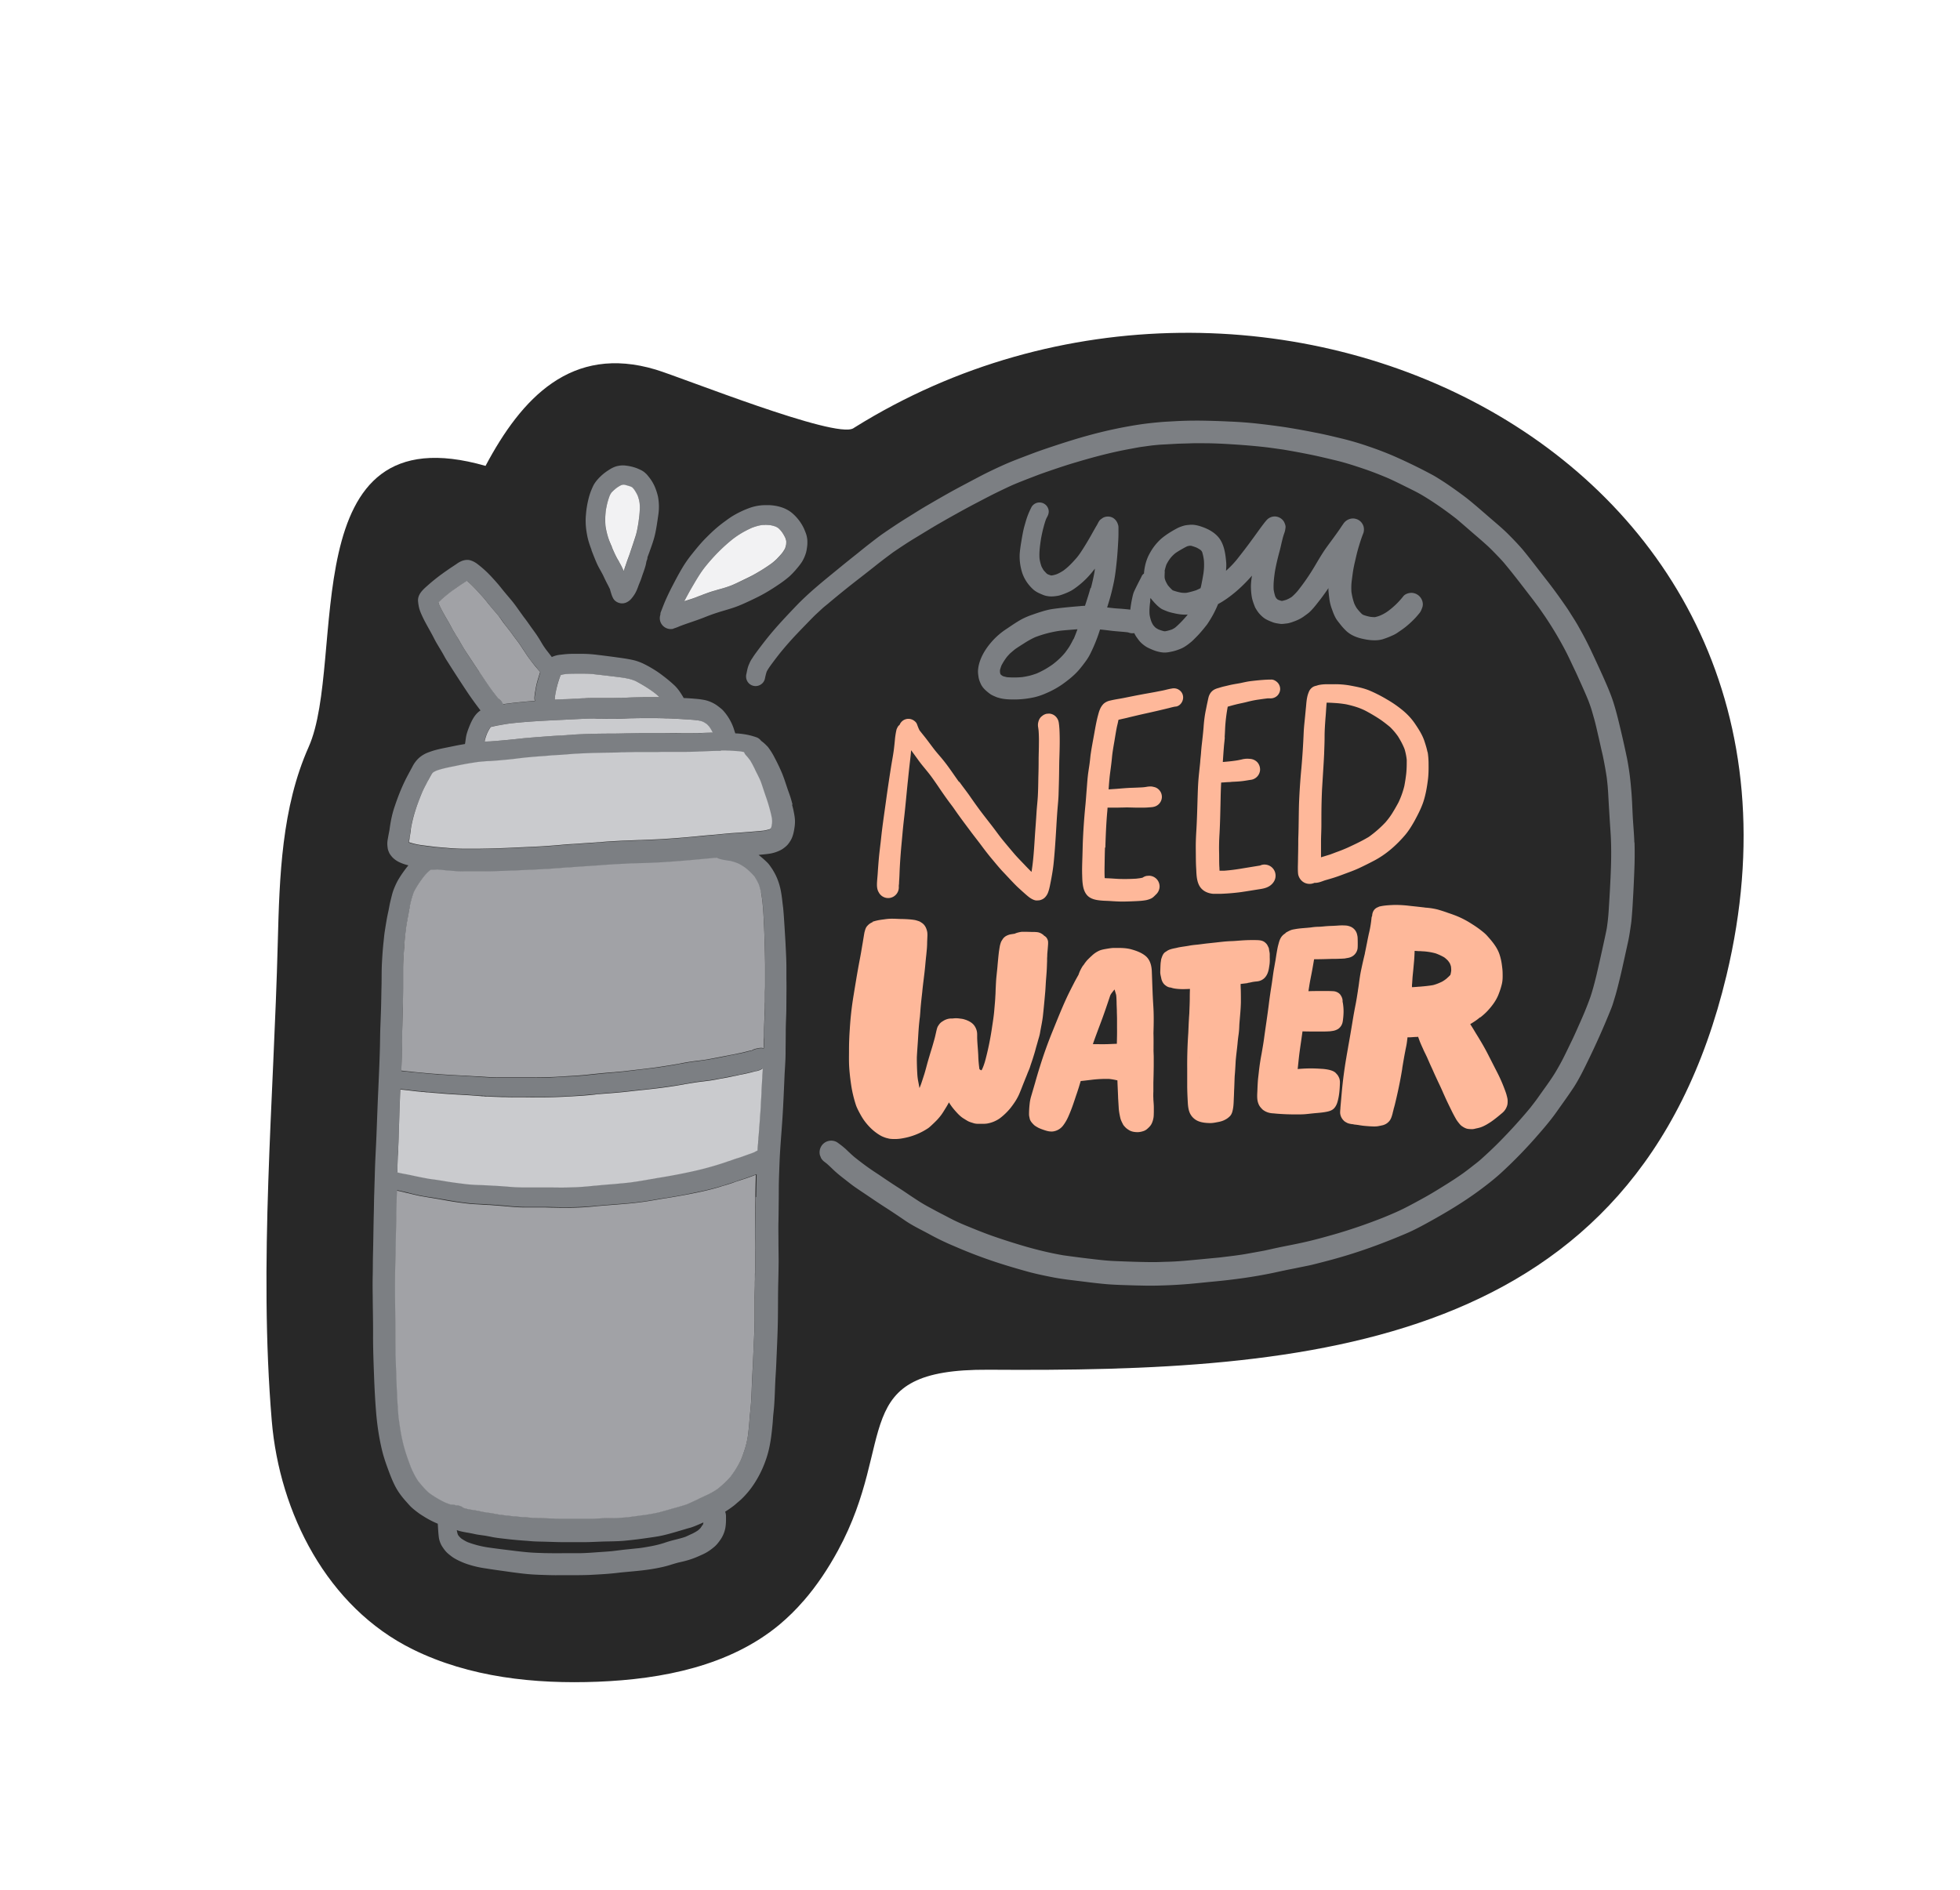
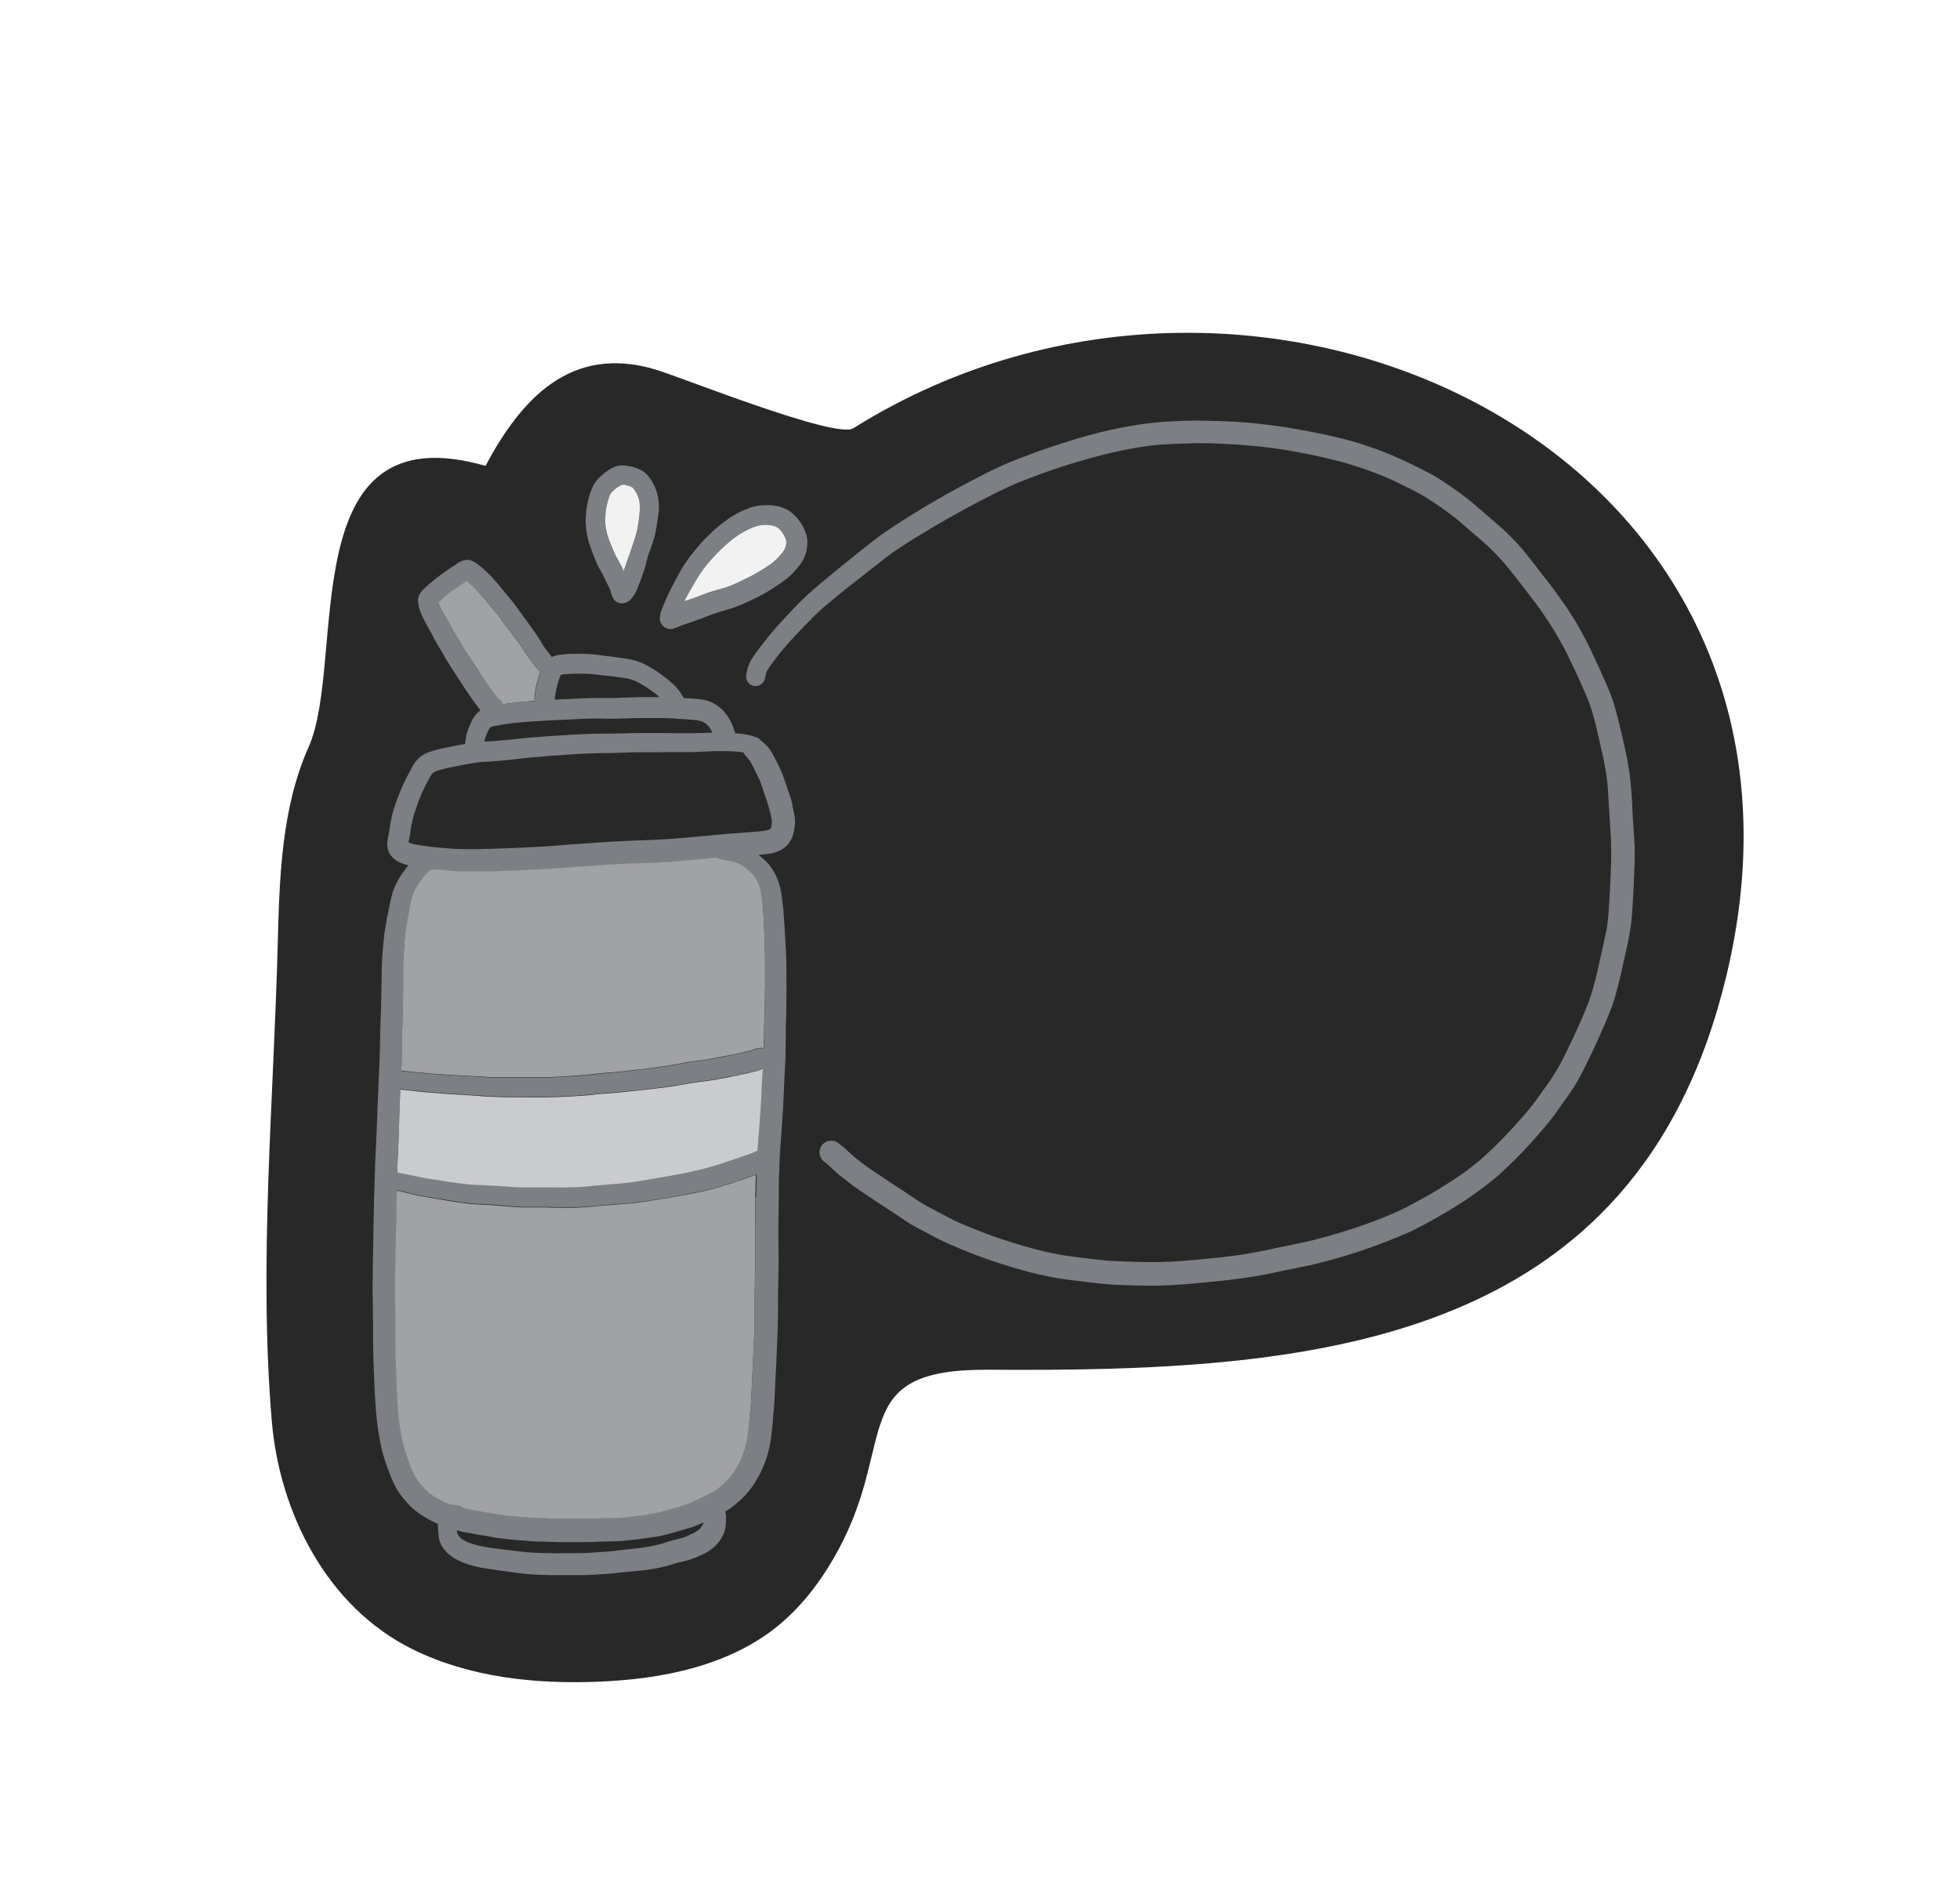
<svg xmlns="http://www.w3.org/2000/svg" width="112" height="108" fill="none">
  <g filter="url(#a)">
    <path fill="#282828" d="M37.892 83.478c.767-.881 1.419-1.867 1.977-2.895 3.443-6.333.46-10.376 8.596-10.323 18.257.125 37.051-1.127 42.173-22.541C97.8 17.802 63.988 1.985 40.84 16.393l-.099.063c-1.007.626-9.796-2.905-11.293-3.354-4.82-1.445-7.668 1.633-9.723 5.503-11.116-3.187-7.908 11.127-10.109 16.067-1.544 3.47-1.664 7.377-1.763 11.169-.23 9.04-1.1 18.315-.344 27.335.443 5.274 3.166 10.652 8.054 13.062 3.244 1.602 6.963 1.993 10.578 1.852 3.688-.146 7.538-.903 10.375-3.26.49-.413.95-.861 1.367-1.346l.01-.005z" />
    <path fill="#7C7F83" d="M37.267 37.954c-.042-.146-.079-.293-.125-.433-.047-.146-.1-.287-.152-.433-.099-.298-.193-.595-.307-.882a10.98 10.98 0 0 0-.449-.944 3.616 3.616 0 0 0-.313-.511l.052.068c-.052-.068-.099-.141-.161-.204-.027-.026-.053-.047-.074-.073a2.162 2.162 0 0 0-.266-.224.558.558 0 0 0-.287-.209 4.108 4.108 0 0 0-.495-.136 4.678 4.678 0 0 0-.605-.078c-.031 0-.057 0-.089-.005-.036-.104-.068-.214-.104-.318a2.968 2.968 0 0 0-.59-.986c-.083-.089-.182-.162-.276-.235a2.108 2.108 0 0 0-.224-.151 2.019 2.019 0 0 0-.532-.209 4.521 4.521 0 0 0-.595-.078c-.209-.021-.422-.031-.631-.042-.005-.015-.016-.031-.021-.047-.146-.245-.297-.48-.506-.678a7.914 7.914 0 0 0-.642-.537 5.527 5.527 0 0 0-.354-.256 7.156 7.156 0 0 0-.72-.417 3.13 3.13 0 0 0-.558-.214c-.365-.089-.74-.136-1.111-.188a61.803 61.803 0 0 0-1.023-.13 7.148 7.148 0 0 0-.881-.058h-.537a5.25 5.25 0 0 0-.637.047 1.56 1.56 0 0 0-.412.084c-.042.015-.089.031-.13.052-.105-.14-.214-.277-.319-.412a4.446 4.446 0 0 1-.276-.418 7.863 7.863 0 0 0-.276-.443c-.11-.162-.23-.318-.34-.475a13.425 13.425 0 0 0-.318-.443c-.057-.073-.114-.146-.167-.224.032.036.058.078.09.114-.043-.057-.09-.114-.131-.172-.178-.245-.345-.495-.538-.73-.203-.245-.417-.49-.615-.74-.172-.22-.36-.428-.548-.632a6.186 6.186 0 0 0-.819-.746 1.258 1.258 0 0 0-.407-.209.646.646 0 0 0-.172-.02c-.224 0-.438.104-.62.24-.13.088-.261.172-.392.26-.14.1-.281.193-.422.298a9.983 9.983 0 0 0-.783.626c-.281.25-.626.527-.59.944.017.182.048.365.11.537.068.188.157.37.246.548.146.282.307.558.459.84.078.146.15.297.234.443.084.141.167.282.25.418.084.14.163.281.24.422.084.151.183.292.272.438.318.501.642.997.97 1.492.151.23.308.449.47.673.104.14.208.282.318.423-.36.23-.543.662-.689 1.043a3.823 3.823 0 0 0-.104.313c-.037.14-.052.287-.073.428-.005.047-.016.088-.02.135-.053.01-.105.016-.152.026-.324.053-.642.126-.96.188-.313.063-.626.13-.928.245a1.685 1.685 0 0 0-.616.36 1.776 1.776 0 0 0-.36.496c-.146.271-.297.542-.433.824-.219.454-.402.929-.563 1.409a5.758 5.758 0 0 0-.183.652c-.052.234-.088.47-.12.704-.026.146-.057.292-.083.443-.021.11-.042.23-.042.345 0 .088.01.172.021.26.016.105.057.199.1.293.004.015.02.03.03.047.037.062.084.114.13.172.022.02.042.041.063.062.1.089.199.157.313.214.172.084.36.151.548.193a6.744 6.744 0 0 0-.59.84 4.347 4.347 0 0 0-.276.61c-.062.178-.104.37-.151.558-.047.183-.078.37-.115.559-.042.193-.083.38-.115.574-.041.234-.078.469-.114.704-.026.188-.042.38-.063.568-.042.397-.068.788-.089 1.185-.02.386-.015.777-.02 1.163-.011.422-.016.85-.027 1.273-.01.39-.026.787-.041 1.178-.016.397-.016.793-.026 1.19-.021.809-.058 1.622-.094 2.43-.037.778-.063 1.56-.094 2.338-.026.777-.078 1.554-.1 2.332-.01.407-.025.813-.036 1.22-.015.381-.015.762-.026 1.148-.02.798-.026 1.596-.047 2.4-.01.39-.005.777-.015 1.168-.01.402-.006.798 0 1.2.005.767.026 1.534.02 2.3 0 .72.027 1.44.053 2.16.026.715.062 1.435.12 2.15.057.709.161 1.418.323 2.112.078.334.182.662.297.98.136.376.272.747.449 1.101.156.313.37.606.605.872.104.114.203.234.313.344.14.135.292.25.448.365.12.089.246.162.37.24a5.299 5.299 0 0 0 .72.365c.016.256.027.506.058.762.026.203.104.412.22.579.067.099.14.203.229.292.088.089.187.162.287.24.125.094.265.167.401.235.178.083.36.161.548.219a5.922 5.922 0 0 0 1.017.23c.38.062.762.114 1.137.166.329.047.663.094.991.13.324.037.647.058.965.068.34.01.678.026 1.017.021h.532c.423 0 .84 0 1.263-.015.297-.016.594-.032.892-.052.287-.021.573-.047.86-.084.673-.068 1.351-.11 2.02-.235.291-.052.573-.115.855-.203.13-.042.255-.078.386-.115.135-.037.281-.063.417-.1a4.87 4.87 0 0 0 .845-.296c.12-.053.24-.105.355-.167.177-.094.339-.214.49-.34.136-.109.245-.25.344-.39a1.71 1.71 0 0 0 .24-.465c.104-.287.104-.61.1-.913a.716.716 0 0 0-.048-.255c.178-.11.35-.23.517-.36.073-.058.146-.126.214-.183.062-.052.13-.11.192-.167a5.02 5.02 0 0 0 .752-.913 6.1 6.1 0 0 0 .563-1.1c.125-.319.224-.642.292-.976.089-.422.136-.85.177-1.283.021-.198.026-.397.047-.595.021-.193.042-.386.053-.584.026-.381.036-.762.052-1.137.015-.381.047-.762.062-1.143.032-.787.073-1.575.089-2.363.016-.782.005-1.57.026-2.353.01-.375.016-.756.02-1.132 0-.39-.01-.777-.01-1.168 0-.38-.01-.762 0-1.142.01-.397.01-.794.016-1.19.005-.375 0-.751.01-1.127.011-.396.027-.793.042-1.19.037-.802.11-1.6.162-2.404.052-.819.084-1.638.12-2.462.02-.391.052-.788.057-1.184 0-.423.01-.85.01-1.273 0-.391.022-.783.032-1.174.005-.428.005-.86.01-1.288 0-.183 0-.37-.005-.553v-.637c0-.401-.02-.803-.041-1.205-.016-.37-.042-.735-.063-1.106-.026-.39-.047-.787-.089-1.179 0 .037.006.073.01.11 0-.047-.01-.094-.015-.14v.02c0-.052-.01-.1-.016-.151 0 .031.006.062.01.094-.046-.418-.088-.84-.213-1.242a3.292 3.292 0 0 0-.271-.642c-.047-.078-.089-.161-.141-.234-.084-.12-.162-.245-.266-.345a5.572 5.572 0 0 0-.496-.433c.032 0 .058-.005.089-.01.209-.02.412-.037.616-.073a2.15 2.15 0 0 0 .558-.193c.104-.052.214-.136.297-.209.094-.078.172-.182.235-.281.114-.167.177-.366.219-.564.036-.188.068-.38.068-.574 0-.182-.032-.37-.068-.547a3.663 3.663 0 0 0-.1-.413l.027-.02zm-5.425-4.8c.11.021.198.042.287.073.073.037.146.084.219.136.047.042.094.094.14.146.074.105.131.204.183.303.005.015.016.031.021.041-.203 0-.412.01-.652.021h-.151c-.115 0-.24.01-.365.01h-.532c-.188 0-.37 0-.553-.005h-.058c-.156 0-.307 0-.464-.005h-1.226c-.318 0-.641.005-.928.016h-.016c-.302.005-.62.016-.933.016h-.032c-.694 0-1.392.02-2.076.057-.088 0-.172.01-.26.02L24.22 34c-.057 0-.115.005-.177.01h-.089c-.089.01-.177.016-.266.02-.266.017-.532.037-.798.058l-.282.021a18.3 18.3 0 0 0-1.012.094c-.375.042-.71.078-1.022.1l-.115.01-.407.03c-.073 0-.14.006-.213.011h-.063l-.115.005a2.462 2.462 0 0 1 .151-.485c.058-.125.12-.23.188-.334l.01-.01c.131-.042.267-.068.402-.089h.01l.027-.005a11.761 11.761 0 0 1 .657-.11c1.002-.114 2.019-.161 3.005-.208l.949-.047c.323-.016.595-.026.855-.026h.418c.193.01.396.01.6.01h.166c.193 0 .386-.01.595-.015.14 0 .287-.01.428-.016.354-.01.699-.01 1.022-.01h.1c.208 0 .427 0 .64.01.074 0 .147 0 .22.005h.005c.151 0 .308.005.464.021.136.01.272.021.407.026.261.016.564.037.845.068l.016.01zm-7.563-2.644c.229-.021.464-.026.688-.026h.282c.172 0 .396 0 .626.026l.182.02c.454.053.97.105 1.466.178.162.026.287.047.396.073.11.026.225.063.355.115.46.213.866.506 1.179.74.057.047.12.1.177.152.01.01.026.02.037.031h-.876c-.293 0-.61.01-1.007.026h-.198c-.246.016-.496.026-.746.026h-1.075c-.136 0-.276.01-.412.016h-.078c-.094 0-.188.01-.282.015H24.9l-.182.016c-.152.01-.308.016-.46.021H24.2a16.35 16.35 0 0 0-.495.026h-.021v-.11c0-.02.005-.041.01-.067.073-.46.167-.845.303-1.174l.031-.063a2.42 2.42 0 0 1 .256-.047l-.005.006zm-4.92-.141a10.691 10.691 0 0 0-.172-.256l-.485-.735-.068-.105c-.12-.182-.234-.375-.344-.563l-.01-.016-.151-.26a3.781 3.781 0 0 0-.094-.152v-.01a3.968 3.968 0 0 1-.193-.319 17.334 17.334 0 0 0-.282-.51l-.047-.079a9.36 9.36 0 0 1-.438-.824.864.864 0 0 1-.037-.125c.068-.068.141-.13.209-.193h.005l.058-.058a7.997 7.997 0 0 1 .98-.74c.037-.027.073-.047.11-.073.057-.037.12-.074.177-.115.031-.021.057-.042.089-.058.328.282.62.605.907.924l.016.015c.104.115.204.24.297.36h.006c.057.078.114.151.177.225l.177.208c.089.1.178.204.261.308l.094.125.031.047c.089.12.162.224.245.334l.167.214.167.214.037.052c.125.172.25.344.375.506.11.151.21.308.308.459.078.12.157.245.24.36.13.193.282.375.428.548h.005c.084.11.167.214.25.318v.01h.006l-.032.094a16.59 16.59 0 0 0-.135.454 4.414 4.414 0 0 0-.094.433l-.032.198v.042a1.18 1.18 0 0 0-.03.188.733.733 0 0 0 .02.229c-.36.026-.636.047-.892.079l-.11.01c-.265.031-.542.057-.813.104a.584.584 0 0 0-.256-.313l-.015-.01a1.649 1.649 0 0 1-.079-.1l-.02-.025c-.047-.063-.094-.12-.141-.183-.152-.209-.308-.422-.47-.657-.12-.172-.235-.35-.344-.517l-.042-.057-.015-.005zm16.197 22.687v.036l-.01.178c-.027.365-.042.73-.063 1.1v.026c-.021.418-.047.85-.073 1.283l-.031.418-.01.146v.016c-.017.203-.032.407-.048.61-.005.11-.015.219-.026.328v.084l-.016.11-.015.182-.01.146c-.032.01-.058.026-.084.037a.184.184 0 0 0-.047.026c-.005 0-.01.005-.016.01h.01c-.03.01-.057.026-.088.037l-.198.073-.22.078c-.182.068-.333.12-.469.162a12.07 12.07 0 0 0-.454.151h-.01l-.016.005h-.015c-.1.037-.193.073-.292.105-.266.088-.538.172-.798.245-.334.094-.658.167-.94.234a37.29 37.29 0 0 1-1.856.36c-.162.027-.329.058-.501.09h-.026c-.418.077-.887.16-1.346.218a108.5 108.5 0 0 1-.939.089h-.094l-.819.078h-.02c-.324.031-.658.063-.997.084-.35.015-.636.026-.902.026h-.188c-.38-.005-.746-.005-1.022-.005h-1.091c-.35-.006-.699-.037-1.038-.063h-.02c-.334-.031-.673-.047-1.075-.068-.1 0-.198-.01-.297-.01h-.006a7.128 7.128 0 0 1-.73-.047c-.328-.042-.683-.084-1.043-.141h-.016c-.01 0-.026 0-.036-.005h-.026l-.032-.01c-.046-.006-.093-.017-.14-.027l-.063-.01h-.005l-.032-.006c-.099-.015-.219-.036-.328-.052l-.146-.02-.089-.011-.214-.031a25.28 25.28 0 0 1-1.012-.204c-.151-.031-.302-.062-.464-.088l-.073-.016a3.25 3.25 0 0 1-.25-.057l.005-.178c.01-.245.015-.49.026-.73.005-.125.01-.25.02-.376v-.067c.011-.251.027-.507.032-.762.021-.7.047-1.518.078-2.322l.016-.302c.24.02.495.052.777.089.125.015.261.026.37.036h.079l.057.01c.063.006.12.01.183.021h.02l.037.006h.047c.073.01.151.015.224.02l.146.01.13.011.126.01c.22.016.438.037.657.053.146.01.298.02.449.026h.042c.177.01.35.02.51.031.246.021.486.037.731.052h.094l.083.01h.084l.094.011c.302.021.62.026.855.032h.193c.235.01.475.015.694.015h.422c.282 0 .58.005.887.005h.136a33.348 33.348 0 0 0 2.952-.156h.01c.058-.005.12-.01.178-.02h.063c.213-.027.433-.043.646-.058l.381-.032c.386-.03.788-.078 1.143-.12h.02l.13-.015a35.21 35.21 0 0 0 2.155-.271c.14-.021.282-.047.423-.073l.062-.01h.032c.161-.032.323-.063.49-.09.167-.026.339-.047.516-.067l.365-.047c.214-.032.428-.073.637-.11h.02c.068-.015.136-.031.199-.042.172-.03.344-.067.527-.104h.02l.22-.047c.052-.01.11-.02.172-.036.182-.037.39-.079.584-.13a.49.49 0 0 1 .094-.022h.01l.058-.015.083-.016h.016s.052-.016.073-.02a1.11 1.11 0 0 0 .224-.09l.026-.015s.021-.01.031-.021h.016v-.005l-.005.02zm-3.432 26.072a2.07 2.07 0 0 1-.115.177c-.047.052-.1.1-.151.141-.11.073-.22.136-.34.193-.12.052-.234.11-.354.162-.198.073-.397.12-.6.172a6.81 6.81 0 0 0-.657.193 6.035 6.035 0 0 1-.689.172c-.245.047-.485.089-.735.12-.225.021-.449.047-.668.068h.01a7.5 7.5 0 0 0-.339.037l-.51.062c-.303.031-.606.047-.908.068-.329.026-.663.047-.992.052h-.975c-.334.005-.668 0-1.001-.005-.277-.01-.553-.016-.83-.037-.271-.02-.542-.052-.814-.083-.542-.068-1.08-.13-1.616-.209a5.724 5.724 0 0 1-1.148-.302 2.31 2.31 0 0 1-.365-.214c-.052-.047-.1-.1-.146-.151l-.042-.073a1.797 1.797 0 0 1-.057-.246c.02.005.036.016.057.021.177.058.355.089.537.12-.031 0-.062-.01-.094-.016.193.032.381.068.569.11.183.037.37.057.553.084.146.026.287.052.428.083.23.042.464.068.693.094.392.047.783.083 1.174.11.188.01.376.036.563.041.193.01.386.01.58.016.36.01.72.026 1.08.026h1.105c.391 0 .777-.026 1.168-.037.402-.01.798-.01 1.2-.047a26.34 26.34 0 0 0 1.314-.161c.183-.026.37-.052.553-.084.183-.031.366-.073.548-.12.36-.094.715-.203 1.07-.308.078-.026.161-.046.24-.067.14-.042.27-.094.406-.152.115-.047.23-.099.345-.15v.04c-.01.037-.021.08-.037.116l-.01-.016zm3.035-18.722c0 .214-.005.433-.01.647v.11c-.01.526-.02 1.069-.016 1.606v.386c0 .245.01.5.006.751 0 .26-.006.522-.01.777v.073l-.006.313v.188l-.005.188-.016.788v1.184c-.005.355-.016.761-.036 1.168-.021.366-.042.778-.053 1.18-.005.198-.02.4-.03.594v.031a16.5 16.5 0 0 0-.027.511l-.01.256v.016c-.01.292-.021.59-.042.886-.01.188-.032.381-.047.548a16.04 16.04 0 0 0-.042.465 16.06 16.06 0 0 1-.094.944 5.605 5.605 0 0 1-.156.699 7.05 7.05 0 0 1-.24.673c-.162.334-.36.662-.595.97a5.34 5.34 0 0 1-.746.699 3.9 3.9 0 0 1-.37.224c-.12.063-.245.12-.365.178l-.12.057-.303.14h-.005c-.188.095-.386.189-.579.272-.177.063-.365.115-.542.167l-.058.016-.13.036c-.068.021-.136.042-.198.058-.199.057-.423.125-.642.177a8.892 8.892 0 0 1-.835.151h-.03c-.314.052-.595.089-.867.126-.193.02-.344.03-.48.041-.156.01-.318.01-.48.016h-.099c-.219 0-.443.016-.646.026-.178.005-.366.016-.548.02h-1.675c-.14 0-.287-.004-.433-.01h-.088c-.261-.015-.511-.02-.751-.026-.167 0-.329-.015-.496-.031a24.911 24.911 0 0 1-1.753-.172l-.15-.031h-.011c-.084-.016-.167-.037-.25-.047a11.823 11.823 0 0 0-.527-.079.895.895 0 0 1-.115-.026h-.031l-.021-.01c-.058-.01-.12-.026-.178-.037a5.995 5.995 0 0 0-.39-.062 4.526 4.526 0 0 1-.33-.078h-.015v-.006a.566.566 0 0 0-.376-.146h-.031a.61.61 0 0 0-.245-.052h-.073a4.45 4.45 0 0 1-.318-.12 5.555 5.555 0 0 1-.929-.558 3.99 3.99 0 0 1-.297-.297l-.026-.032a5.922 5.922 0 0 1-.282-.334 4.68 4.68 0 0 1-.423-.803 12.355 12.355 0 0 1-.459-1.434 13.98 13.98 0 0 1-.229-1.346c0 .015 0 .036.005.052 0-.021 0-.042-.005-.058 0-.03-.01-.062-.01-.099v-.026c-.074-.71-.1-1.43-.126-2.165l-.01-.25v-.026c-.02-.61-.047-1.237-.047-1.857 0-.783-.01-1.555-.016-2.3-.005-.695 0-1.456.016-2.385 0-.245.01-.49.016-.735v-.24c.015-.46.026-.918.036-1.377.01-.553.021-1.007.031-1.424v-.136l.053.01c.161.032.328.073.49.11h.016l.125.036.104.026a10.623 10.623 0 0 0 1.132.224h.016c.219.032.438.074.667.11h.01c.517.094 1.05.183 1.581.235.204.02.412.031.6.036.13.006.282.016.423.027h.067c.34.026.694.047 1.038.083.397.037.72.057 1.018.057h1.1c.162 0 .329.006.49.01h.016c.178.006.355.011.538.011h.14a17.622 17.622 0 0 0 1.904-.099h.026c.214-.02.428-.036.637-.052.114-.01.23-.016.35-.026l.109-.01a18.489 18.489 0 0 0 2.06-.245c.214-.037.428-.074.642-.105h.026c.422-.073.86-.14 1.283-.23.626-.125 1.236-.25 1.83-.432l.152-.047h.021c.157-.058.318-.105.48-.157.078-.026.156-.052.24-.083h.016c.109-.042.245-.094.375-.13.245-.079.49-.173.735-.262l.032-.01c-.01.402-.021.824-.026 1.294l-.032.026zm.313-17.418c.037.193.063.396.084.574.036.365.057.74.078 1.152l.047 1.2c.01.397.02.798.026 1.21v1.247c0 .136 0 .271-.01.402v.49c0 .1 0 .198-.006.292-.005.172-.01.35-.02.522v.089c-.01.219-.021.443-.026.667v.772c-.01.09-.01.178-.016.266v.032a.71.71 0 0 0-.151-.016.998.998 0 0 0-.277.042.748.748 0 0 0-.224.083l-.021.01h-.01l-.053.016c-.067.01-.135.032-.203.047a7.092 7.092 0 0 1-.47.11c-.26.052-.521.099-.782.156-.355.073-.673.13-.965.183-.188.031-.38.057-.569.083h-.015c-.11.016-.22.027-.329.042-.219.031-.438.073-.652.11a5.065 5.065 0 0 0-.276.052c-.34.057-.694.115-1.054.167a56 56 0 0 1-1.022.125h-.026c-.178.026-.36.047-.538.068l-.401.047c-.183.015-.365.036-.543.052h-.057c-.12.016-.245.026-.365.036-.298.026-.595.058-.897.09l-.188.02c-.345.036-.689.057-1.075.078-.094 0-.188.01-.281.016h-.073c-.235.015-.48.031-.72.042-.501.015-1.007.015-1.497.015H20.72c-.183 0-.35 0-.516-.005-.188-.005-.381-.02-.569-.031h-.037l-.459-.032-.526-.03c-.167-.011-.34-.022-.506-.027a54.841 54.841 0 0 1-1.033-.063c-.063 0-.125-.01-.188-.015a8.136 8.136 0 0 1-.344-.026 184.781 184.781 0 0 1-1.1-.105h-.032a9.033 9.033 0 0 0-.376-.041h-.03a.46.46 0 0 0-.09-.01c.01-.36.027-.72.037-1.08.005-.22.01-.439.01-.658 0-.172 0-.344.005-.516 0-.183.011-.366.016-.548l.016-.636v-.157c.01-.365.02-.746.02-1.116v-1.174c0-.386.032-.782.058-1.137v-.063c.031-.417.073-.788.12-1.142l.01-.073.01-.068a14.5 14.5 0 0 1 .074-.397c.016-.073.026-.14.037-.213v-.021c.015-.089.03-.183.052-.277v-.015c.067-.303.13-.61.245-.903.151-.302.344-.605.62-.95.1-.12.204-.218.313-.307l.053-.031h.01l.01-.006h.204a.47.47 0 0 0 .12-.015c.177.015.355.036.532.052h.01c.397.036.73.052 1.038.057h1.085a68.18 68.18 0 0 0 2.123-.068l.35-.015h.01c.569-.026 1.158-.052 1.737-.1l.214-.015c.271-.02.548-.047.824-.057.225-.01.46-.026.694-.042h.02c.105-.01.204-.016.309-.02l.443-.032c.198-.016.391-.032.584-.042.34-.02.678-.036 1.017-.052.204-.01.418-.016.61-.021.131 0 .267-.005.397-.01.376-.016.71-.032 1.033-.053a74.17 74.17 0 0 0 2.107-.172h.016c.271-.026.542-.052.809-.073a.471.471 0 0 0 .135.068c.193.063.397.089.59.115h.03c.152.036.314.088.502.167.146.073.276.151.401.245.172.146.355.302.511.49a4 4 0 0 1 .25.454c.043.12.1.277.126.444l.01-.021zm.605-3.892a1.602 1.602 0 0 1-.052.224l-.015.032-.005.005c-.021.01-.042.026-.068.036-.1.032-.209.058-.34.079a51.3 51.3 0 0 1-1.413.114l-.443.032c-.199.015-.407.031-.59.052-.146.016-.292.026-.438.042-.313.026-.626.057-.965.088h-.01c-.705.068-1.351.12-1.982.157-.402.02-.81.036-1.2.052h-.073l-.777.031c-.298.016-.652.032-.997.053-.167.01-.339.025-.506.036h-.057c-.167.016-.334.031-.5.042-.137.01-.272.015-.408.026-.203.015-.407.026-.61.041-.224.016-.454.032-.668.053l-.396.031c-.511.042-1.033.063-1.539.089-.182.01-.365.015-.548.026-.772.036-1.538.052-2.123.068h-.876a9.53 9.53 0 0 1-.84-.037l-.177-.016a23.684 23.684 0 0 1-.61-.052c-.25-.026-.517-.062-.788-.099-.22-.036-.48-.078-.725-.167h-.005v-.041c.01-.048.015-.09.026-.136v-.037c.01-.036.02-.068.026-.099.02-.11.036-.219.047-.328v-.021l.015-.094c.058-.35.136-.694.246-1.017.12-.366.24-.7.37-1.012.1-.214.188-.402.282-.574.026-.047.052-.094.073-.141l.015-.026c.068-.136.141-.271.23-.402.02-.02.036-.042.057-.057a2.57 2.57 0 0 1 .172-.094c.292-.11.605-.172.908-.235l.057-.01c.053-.01.1-.021.152-.032.401-.088.829-.161 1.298-.23.152-.015.282-.03.407-.036.068 0 .136-.01.209-.01.099 0 .209-.01.313-.021.344-.026.683-.057 1.027-.094.1-.01.199-.02.298-.036h.01c.235-.026.48-.058.72-.079.167-.015.329-.026.496-.041h.015l.538-.047c.172-.016.344-.026.516-.037h.031c.167-.01.334-.02.501-.036.308-.026.642-.047 1.043-.063.397-.016.798-.026 1.19-.031h.036c.266 0 .537-.01.808-.021h.173c.297-.016.59-.021.876-.026h1.069c.188 0 .392-.005.621-.005h.924c.213 0 .385 0 .542-.01h.156l.005-.006c.439-.02.887-.042 1.33-.042h.418c.262.01.502.026.736.052.058.01.115.021.167.037a.594.594 0 0 0 .13.203c.022.026.043.053.069.079l.01.01s.02.02.026.031c.042.052.078.105.12.157.026.036.047.078.073.13l.026.047.026.047c.047.084.094.167.13.256.042.083.079.167.12.25l.011.016c.063.125.13.271.198.417.068.177.125.36.183.532.041.13.088.266.13.386l.01.026c.021.058.042.115.058.172a9.76 9.76 0 0 1 .277 1.054c.005.1 0 .198 0 .297v-.01zM25.775 23.415c.1.25.193.5.303.746.099.23.234.443.35.667.051.105.098.21.15.313.047.1.1.199.152.298.036.068.067.14.104.208.026.105.057.204.089.303.026.083.062.162.104.24a.535.535 0 0 0 .235.209.593.593 0 0 0 .49.02.83.83 0 0 0 .24-.156c.026-.026.052-.052.073-.078a2.16 2.16 0 0 0 .182-.25c.094-.152.157-.314.214-.475.037-.1.079-.199.12-.298.058-.151.105-.313.162-.464.047-.136.094-.271.13-.407.021-.083.032-.167.053-.25v-.006a.426.426 0 0 0 .052-.208l.094-.25c.114-.319.234-.637.318-.97.094-.387.146-.778.203-1.17a3.13 3.13 0 0 0-.015-1.08 3.396 3.396 0 0 0-.193-.589 2.44 2.44 0 0 0-.329-.532c-.063-.078-.12-.156-.198-.219a1.03 1.03 0 0 0-.271-.182 3.318 3.318 0 0 0-.24-.105 2.638 2.638 0 0 0-.6-.14 1.293 1.293 0 0 0-.412.01c-.198.031-.386.12-.558.235a2.865 2.865 0 0 0-.658.558 1.944 1.944 0 0 0-.213.297 3.875 3.875 0 0 0-.24.59 5.46 5.46 0 0 0-.204 1.116c-.036.37-.01.746.058 1.111.052.313.15.61.265.902l-.01.006zm.824-2.254a3.866 3.866 0 0 1 .224-.86c.032-.063.063-.115.1-.168a2.14 2.14 0 0 1 .27-.25c.1-.068.189-.125.272-.167.021-.005.047-.015.073-.02h.11c.12.025.245.057.365.104l.099.052c.031.031.063.068.099.11.078.109.146.234.214.375.026.073.047.146.068.22.015.062.026.124.036.187.026.36-.01.71-.068 1.127a5.36 5.36 0 0 1-.166.777c-.079.26-.173.537-.287.866-.042.115-.079.23-.12.344l-.01.026a9.594 9.594 0 0 0-.152.433 2.935 2.935 0 0 1-.084.245l-.01.026s-.005.021-.01.032c-.042-.084-.084-.167-.12-.25a3.73 3.73 0 0 0-.172-.319c-.053-.094-.1-.177-.141-.255-.089-.173-.162-.345-.225-.49l-.03-.08-.027-.062v.01l-.047-.114a.363.363 0 0 1-.026-.068c-.005-.02-.016-.036-.02-.057.004.016.015.031.02.052a6.957 6.957 0 0 1-.146-.428 3.285 3.285 0 0 1-.11-.516 3.818 3.818 0 0 1 .021-.877v-.005zm3.85 6.746a3.08 3.08 0 0 0 .365-.136c.459-.178.934-.318 1.393-.5.26-.105.526-.204.792-.288.293-.094.59-.172.882-.271.35-.115.683-.271 1.017-.428.287-.136.574-.276.85-.438.282-.162.559-.344.825-.527a6.64 6.64 0 0 0 .485-.37c.13-.115.25-.24.365-.37.13-.152.26-.303.37-.47.11-.172.193-.365.25-.564.032-.12.047-.245.063-.365.01-.083.01-.161.01-.245 0-.14-.026-.287-.067-.422-.037-.11-.084-.22-.13-.33a2.64 2.64 0 0 0-.632-.844c-.365-.329-.855-.464-1.335-.49h-.177a2.72 2.72 0 0 0-.892.135c-.35.12-.684.277-1.002.464a4.63 4.63 0 0 0-.407.277 8.003 8.003 0 0 0-.47.36c-.27.224-.52.47-.766.72-.26.271-.496.563-.73.855a6.8 6.8 0 0 0-.569.825c-.172.292-.334.594-.49.897a14.2 14.2 0 0 0-.475.986c-.083.198-.156.396-.235.594a.297.297 0 0 0-.02.136.64.64 0 0 0-.016.37.63.63 0 0 0 .761.444l-.015-.005zm1.038-2.306c.24-.418.485-.845.793-1.236a10.13 10.13 0 0 1 1.58-1.586 5.51 5.51 0 0 1 1.086-.637c.192-.073.38-.12.563-.156.062 0 .125-.006.187-.006.105 0 .214.006.329.021.104.021.198.047.287.079.057.026.11.057.162.094.062.057.125.125.187.203.078.12.151.245.214.37.016.052.031.105.042.152 0 .062 0 .125-.01.198a1.426 1.426 0 0 1-.068.245c-.042.084-.1.162-.167.256-.094.114-.198.23-.303.334-.094.099-.203.182-.297.255a11.3 11.3 0 0 1-1.096.683c-.198.11-.406.21-.615.303l-.12.057c-.136.063-.276.13-.417.193-.282.105-.564.188-.83.267-.125.036-.271.078-.417.125a4.114 4.114 0 0 0-.235.083c-.047.016-.099.037-.146.052a5.133 5.133 0 0 0-.302.115c-.141.052-.298.115-.454.167-.089.031-.188.063-.298.1-.02.004-.041.015-.062.02.115-.23.25-.475.407-.746v-.005z" />
    <path fill="#7C7F83" d="M85.371 40.13c-.015-.517-.068-1.034-.094-1.55-.026-.522-.041-1.049-.094-1.57a15.273 15.273 0 0 0-.23-1.69 56.768 56.768 0 0 0-.354-1.592c-.125-.526-.25-1.053-.412-1.57-.167-.532-.396-1.043-.62-1.549-.215-.475-.434-.95-.658-1.424-.12-.256-.245-.506-.376-.756-.125-.24-.26-.475-.39-.71-.126-.219-.261-.428-.397-.642-.13-.214-.271-.422-.417-.626a27.875 27.875 0 0 0-.991-1.345c-.345-.444-.69-.893-1.038-1.336-.152-.188-.298-.375-.46-.553a16.824 16.824 0 0 0-.594-.626c-.35-.36-.74-.683-1.122-1.012-.448-.386-.892-.782-1.356-1.148a25.181 25.181 0 0 0-1.236-.882c-.22-.14-.433-.28-.657-.406-.25-.136-.501-.266-.757-.396a32.541 32.541 0 0 0-1.497-.705 18.978 18.978 0 0 0-1.403-.537 16.701 16.701 0 0 0-1.507-.449c-.522-.125-1.049-.255-1.576-.354a40.893 40.893 0 0 0-1.747-.313 44.96 44.96 0 0 0-1.685-.214 23.2 23.2 0 0 0-1.481-.105 46.395 46.395 0 0 0-1.711-.052h-.193c-.449 0-.897.016-1.346.042-.256.016-.517.026-.772.052a20.05 20.05 0 0 0-.98.11 25.42 25.42 0 0 0-3.115.662c-.553.151-1.1.324-1.648.501-.49.162-.98.323-1.466.506-.532.204-1.064.397-1.586.626-.48.214-.954.438-1.424.683-.506.267-1.012.533-1.512.804-.47.26-.934.527-1.398.798-.454.26-.892.542-1.34.819-.444.276-.877.569-1.31.866-.245.172-.485.36-.72.542-.224.172-.443.35-.662.527-.397.319-.793.631-1.184.955-.83.678-1.67 1.351-2.41 2.128-.558.585-1.111 1.169-1.617 1.8-.23.287-.454.584-.673.881-.052.074-.105.147-.151.22-.021.036-.047.073-.068.104-.068.1-.115.209-.162.318-.073.167-.104.35-.14.522a.569.569 0 0 0 .046.422.542.542 0 0 0 .741.214.544.544 0 0 0 .26-.318c.032-.151.063-.302.115-.449.105-.198.246-.38.381-.563.125-.167.25-.329.381-.495.308-.376.626-.741.965-1.096.177-.188.36-.376.537-.558.188-.193.37-.386.564-.569.11-.099.213-.198.323-.297.104-.1.22-.188.334-.282a54.223 54.223 0 0 1 1.82-1.47c.35-.272.705-.549 1.049-.825.287-.224.579-.444.876-.663.433-.292.866-.584 1.314-.85.45-.271.892-.548 1.346-.808a74.32 74.32 0 0 1 1.404-.788c.5-.271 1.011-.537 1.517-.798.34-.172.678-.334 1.023-.496.297-.14.605-.26.907-.38.23-.09.465-.178.694-.267.271-.104.548-.198.82-.292.479-.162.959-.323 1.444-.464 1.033-.308 2.081-.584 3.145-.772.199-.037.397-.078.595-.105l.569-.078c.203-.02.406-.042.615-.052l.866-.047c.287-.01.574-.015.855-.026.266-.005.532 0 .798 0 .496.005.997.031 1.492.063.58.036 1.153.083 1.732.146.38.041.756.099 1.137.151.49.083.98.172 1.471.271.532.105 1.059.235 1.586.36.511.125 1.012.287 1.507.454.486.162.96.35 1.43.548l.036.015c.308.141.61.287.913.439.355.177.71.344 1.048.547.668.402 1.304.85 1.92 1.33.365.308.725.627 1.09.94.214.182.428.37.636.558.199.177.386.375.574.568.167.172.334.345.485.532.183.22.365.444.543.673.323.407.636.82.95 1.226.13.167.255.34.38.506.14.193.276.392.412.59a20.597 20.597 0 0 1 1.22 2.066c.105.208.204.417.303.63.11.235.225.465.329.7.209.464.422.928.615 1.403.052.14.105.282.152.428.062.193.114.39.172.59.104.37.182.745.271 1.12.042.189.084.371.125.559.042.193.094.386.13.579.079.386.147.772.204 1.163-.005-.057-.016-.12-.02-.177.025.255.062.516.077.772.021.26.032.527.047.788.032.532.063 1.064.1 1.596.078 1.075.036 2.154-.021 3.229-.021.412-.047.824-.073 1.242a11.44 11.44 0 0 1-.115 1.116c-.084.433-.183.866-.277 1.299-.099.454-.203.902-.307 1.356-.105.428-.214.86-.355 1.278a18.41 18.41 0 0 1-.537 1.335c0-.01.01-.02.015-.03-.182.4-.354.808-.547 1.204-.22.449-.428.903-.668 1.336-.125.219-.245.438-.386.652-.14.219-.292.433-.444.647-.15.208-.302.422-.453.636-.13.183-.272.36-.407.537-.58.7-1.19 1.367-1.831 2.014-.323.323-.657.636-.996.939-.162.146-.34.276-.511.412-.167.13-.33.256-.501.38-.36.256-.725.491-1.096.72-.36.225-.725.45-1.1.658-.407.224-.814.449-1.231.657-.381.188-.772.35-1.163.511-.47.183-.94.36-1.42.522-.49.167-.985.324-1.486.464-.495.141-.996.277-1.497.392-.516.12-1.038.214-1.56.323-.27.058-.542.12-.813.178-.303.057-.605.109-.913.166-.537.1-1.085.157-1.628.225l-1.47.14c-.507.047-1.012.094-1.524.105-.25.005-.506.02-.761.02-.256 0-.512-.004-.772-.01a72.3 72.3 0 0 1-1.508-.052c-.49-.02-.98-.083-1.47-.14a68.62 68.62 0 0 1-1.446-.188c-.907-.157-1.8-.386-2.675-.658a34.31 34.31 0 0 1-1.414-.464c-.5-.177-.991-.38-1.481-.58a12.28 12.28 0 0 1-.522-.229c-.214-.099-.417-.208-.626-.318-.224-.115-.449-.23-.668-.35-.208-.114-.422-.224-.63-.349-.215-.125-.418-.266-.627-.401-.193-.126-.375-.256-.568-.381-.199-.13-.397-.256-.595-.386a38.14 38.14 0 0 1-.59-.397c-.198-.135-.396-.26-.594-.396-.318-.22-.626-.454-.934-.7-.13-.109-.255-.229-.38-.344-.068-.067-.136-.135-.215-.198-.125-.11-.255-.203-.39-.302a.663.663 0 0 0-.913.22.676.676 0 0 0-.079.51c.021.052.042.104.063.162.057.099.13.177.224.24.031.026.063.052.094.073.162.14.313.292.47.438.193.177.401.339.61.5.172.136.344.272.527.402.187.13.375.256.563.381.396.266.788.537 1.19.793.4.256.792.522 1.183.788.407.271.845.48 1.273.71a14.806 14.806 0 0 0 1.476.714c.944.412 1.91.772 2.895 1.075.449.14.903.27 1.357.396.469.125.949.224 1.429.318.532.1 1.069.157 1.606.224.501.063 1.002.126 1.508.167.495.037.996.047 1.497.063l.735.016c.25 0 .501 0 .757-.01a27.316 27.316 0 0 0 1.57-.084c.506-.042 1.012-.1 1.518-.146a36.17 36.17 0 0 0 1.684-.199 27.33 27.33 0 0 0 1.591-.276c.235-.047.47-.104.705-.151.266-.058.532-.105.798-.162.25-.052.506-.1.756-.156.26-.063.522-.131.782-.199a29.438 29.438 0 0 0 2.958-.928 38.634 38.634 0 0 0 1.674-.668c.465-.198.918-.443 1.362-.689.97-.537 1.925-1.11 2.817-1.768.417-.308.834-.631 1.22-.98a26.504 26.504 0 0 0 2.233-2.307c.365-.417.72-.845 1.033-1.298.318-.449.641-.892.944-1.357.276-.433.506-.897.73-1.356a44.489 44.489 0 0 0 1.382-3.099c.1-.245.167-.506.245-.756.073-.25.136-.5.199-.756.13-.512.24-1.028.354-1.544l.172-.783c.068-.308.11-.62.157-.934.042-.271.057-.542.078-.814.021-.255.031-.51.047-.772.031-.521.052-1.043.073-1.565.021-.526.026-1.053.01-1.58l-.01.01z" />
-     <path fill="#7C7F83" d="M54.297 25.57c-.09.339-.199.667-.308 1.001 0 .01-.005.021-.01.031-.105 0-.21.01-.314.021-.396.032-.792.068-1.189.115-.167.021-.339.042-.506.073a4.86 4.86 0 0 0-.474.125c-.173.052-.345.11-.517.172a4.222 4.222 0 0 0-.595.25c-.302.163-.584.36-.865.549a4.102 4.102 0 0 0-.882.761c-.287.329-.537.715-.673 1.132-.057.178-.094.36-.099.548 0 .11.016.22.031.323.021.126.058.235.11.35.104.26.308.433.527.6.114.088.255.14.386.198.062.026.125.037.187.057.282.073.564.079.85.079a5.296 5.296 0 0 0 1.185-.141 3.7 3.7 0 0 0 .626-.22 5.06 5.06 0 0 0 .918-.505c.328-.235.641-.48.913-.783.15-.172.292-.355.427-.542a2.81 2.81 0 0 0 .25-.407 9.169 9.169 0 0 0 .564-1.403c.214.02.422.046.636.073.308.036.621.052.934.088a.62.62 0 0 1 .094.026.618.618 0 0 0 .292.021c.042.089.089.172.146.25.073.1.141.199.224.282.09.089.188.167.293.235.104.068.23.12.339.167.083.037.167.068.25.094.157.047.323.083.485.083.12 0 .245-.02.365-.047.198-.036.397-.104.58-.182.192-.084.354-.204.516-.334.135-.104.26-.24.38-.36s.23-.25.34-.38c.083-.1.161-.199.24-.298a6.869 6.869 0 0 0 .365-.6c.099-.188.187-.376.266-.569.093-.052.187-.104.276-.161.626-.397 1.174-.908 1.659-1.461 0 .016 0 .031-.005.047a4.322 4.322 0 0 0-.053.516 3.94 3.94 0 0 0 .042.6c.031.214.105.412.183.61.02.058.057.11.088.162.058.094.12.183.193.261.115.125.246.24.392.313.12.063.24.11.365.157s.26.062.39.083c.131.021.262-.005.392-.02.037 0 .068-.011.105-.016a2.6 2.6 0 0 0 .286-.089c.204-.073.402-.162.574-.287a6.38 6.38 0 0 0 .303-.224 2.51 2.51 0 0 0 .193-.193c.151-.162.287-.345.422-.517.105-.13.204-.271.303-.407.068-.093.135-.193.198-.287 0 .079 0 .162.01.24.016.147.032.293.053.439a2.6 2.6 0 0 0 .125.49c.047.125.088.256.146.376.026.062.057.12.088.177.063.11.141.203.22.302.11.147.234.287.365.413.234.224.537.36.85.438.214.052.433.094.652.104.198.01.402 0 .595-.057.13-.042.26-.089.386-.141.156-.068.313-.13.453-.23.183-.125.365-.245.532-.386.157-.13.308-.27.449-.417.1-.104.188-.209.277-.318.078-.094.12-.204.161-.318.1-.272-.041-.595-.281-.741a.656.656 0 0 0-.33-.1c-.16 0-.354.058-.463.183a4.493 4.493 0 0 1-.814.809 2.247 2.247 0 0 1-.563.323 2.251 2.251 0 0 1-.25.073 2.1 2.1 0 0 1-.251-.015 2.412 2.412 0 0 1-.423-.115.477.477 0 0 0-.067-.042 2.787 2.787 0 0 1-.308-.35 1.92 1.92 0 0 1-.141-.27 3.545 3.545 0 0 1-.157-.658c-.01-.203-.01-.401.016-.605.026-.203.052-.412.084-.616.03-.177.067-.354.11-.532.046-.198.088-.39.14-.584.099-.35.203-.694.339-1.033a.678.678 0 0 0 .01-.339.64.64 0 0 0-.281-.386.685.685 0 0 0-.319-.094.671.671 0 0 0-.453.178c-.063.052-.12.146-.172.219-.047.067-.09.135-.136.203a26.17 26.17 0 0 1-.282.397c-.198.276-.407.547-.6.829-.203.303-.386.62-.573.934a12.323 12.323 0 0 1-.955 1.382 3.32 3.32 0 0 1-.329.334c-.03.02-.062.042-.099.063-.067.041-.14.073-.208.104a2.23 2.23 0 0 1-.25.068h-.037a2.356 2.356 0 0 1-.178-.058l-.057-.03c-.02-.022-.042-.043-.063-.064-.02-.036-.046-.073-.062-.114a2.381 2.381 0 0 1-.089-.381c-.02-.334.021-.668.068-1.002.068-.407.167-.808.276-1.21.058-.214.1-.438.157-.652.026-.11.057-.219.094-.323.016-.042.031-.089.042-.13a.7.7 0 0 0 .015-.053c.01-.057.021-.115.026-.172.016-.104-.036-.224-.078-.318a.63.63 0 0 0-.522-.319h-.01a.625.625 0 0 0-.47.21c-.062.072-.12.14-.177.218-.073.094-.146.193-.214.287-.15.204-.292.407-.443.61-.287.397-.59.788-.897 1.174a5.626 5.626 0 0 1-.548.569c-.016.015-.031.026-.042.042.016-.183.026-.36.006-.543-.037-.407-.094-.809-.292-1.169-.235-.422-.684-.672-1.127-.819-.214-.073-.449-.125-.673-.099-.12.01-.24.021-.355.058-.057.015-.11.036-.167.057-.015.005-.036.01-.052.021-.052.02-.099.042-.146.068-.313.167-.626.36-.897.59a3.089 3.089 0 0 0-.652.829c-.193.339-.292.72-.329 1.106 0 .02 0 .036-.005.057a.325.325 0 0 0-.125.14c-.057.126-.125.246-.188.371-.083.162-.162.324-.24.49-.063.136-.094.287-.125.434a6.314 6.314 0 0 0-.1.615v.01c-.057-.005-.12-.015-.176-.02-.074-.005-.152-.016-.225-.021-.167-.016-.328-.021-.495-.037-.146-.015-.287-.031-.428-.047.042-.14.089-.287.13-.427.105-.35.188-.705.261-1.06.078-.396.12-.803.162-1.204.036-.355.057-.715.078-1.07.01-.172.016-.339.016-.511v-.245c0-.078 0-.157-.032-.23a.651.651 0 0 0-.26-.36.568.568 0 0 0-.303-.088.585.585 0 0 0-.297.073c-.042.031-.089.062-.13.094-.09.067-.142.198-.194.292-.041.073-.088.146-.13.224-.078.136-.157.277-.235.417-.182.319-.37.632-.574.94a3.805 3.805 0 0 1-.24.323c-.125.14-.245.276-.38.407a3.42 3.42 0 0 1-.365.313c-.12.078-.246.151-.381.208a1.664 1.664 0 0 1-.277.073h-.062c-.052-.015-.105-.036-.152-.052a.5.5 0 0 1-.088-.052 3.298 3.298 0 0 1-.183-.198 4.013 4.013 0 0 1-.114-.204 2.325 2.325 0 0 1-.115-.464c-.026-.38.031-.767.088-1.142.037-.199.079-.397.13-.595.048-.177.095-.355.163-.527.02-.042.046-.089.067-.13.068-.13.1-.261.063-.407a.529.529 0 0 0-.96-.151 4.563 4.563 0 0 0-.26.594c-.053.152-.095.308-.141.465-.094.328-.147.672-.204 1.012a7.84 7.84 0 0 0-.078.6 3.068 3.068 0 0 0 .146 1.111c.115.344.323.652.579.897.104.104.224.182.355.245.078.037.161.073.24.104.114.052.229.073.354.089.162.016.318 0 .48-.026.115-.016.224-.057.329-.094a3.9 3.9 0 0 0 .401-.172c.136-.068.256-.157.376-.245a4.88 4.88 0 0 0 .923-.903c.037-.047.073-.094.115-.14-.005.052-.016.109-.02.161-.058.324-.131.647-.215.965l-.015-.036zm-.977 2.93a5.56 5.56 0 0 1-.203.381c-.079.136-.172.256-.261.38a3.528 3.528 0 0 1-.34.366 4.68 4.68 0 0 1-.39.329 5.829 5.829 0 0 1-.423.271 5.162 5.162 0 0 1-.48.24 5.062 5.062 0 0 1-.412.13 5.32 5.32 0 0 1-.417.079 5.04 5.04 0 0 1-.877.005c-.072-.016-.145-.037-.219-.057-.036-.021-.067-.042-.099-.063l-.047-.047s0-.005-.005-.01a.732.732 0 0 1-.026-.115v-.11c.021-.088.052-.177.084-.266.093-.177.198-.344.323-.506.073-.078.14-.162.224-.23.084-.072.167-.145.256-.213.161-.11.334-.22.5-.324.199-.13.407-.245.621-.344a6.63 6.63 0 0 1 1.424-.37c.303-.032.61-.053.913-.079.026 0 .052 0 .084-.005-.068.188-.141.376-.22.563l-.01-.005zm10.349-3.829.078-.094c-.036.042-.067.084-.104.126.01-.01.016-.021.026-.032zm-3.876-1.46h-.01.01zm-1.267 1.419c.026-.13.063-.256.104-.381a2.33 2.33 0 0 1 .245-.391c.089-.105.183-.199.293-.282a5.3 5.3 0 0 1 .286-.178c.12-.067.24-.14.37-.198.042-.015.084-.02.131-.031h.078c.105.026.209.063.308.1.084.04.162.088.24.14l.057.057a.573.573 0 0 1 .042.079 2.7 2.7 0 0 1 .094.453c.02.25.01.501-.026.752-.037.23-.078.453-.125.678-.01.057-.026.115-.042.167-.078.041-.162.078-.24.114-.188.063-.38.115-.574.152-.052 0-.099.005-.15 0-.048 0-.09-.005-.131-.01a3.016 3.016 0 0 1-.485-.131c-.01-.005-.021-.016-.032-.021a3 3 0 0 1-.25-.266 2.012 2.012 0 0 1-.146-.277c-.016-.052-.032-.099-.042-.15-.005-.126 0-.251.01-.376h-.015zm-.83 1.659a3.07 3.07 0 0 1 .032-.136c.047.073.104.14.162.203.052.063.11.12.166.178a1.857 1.857 0 0 0 .276.23c.084.051.178.088.272.124.151.068.318.105.48.141.203.047.417.078.626.078.047 0 .094 0 .14-.01l-.046.063c-.209.245-.428.48-.673.688a1.416 1.416 0 0 1-.193.11c-.125.041-.25.078-.38.099h-.048a2.417 2.417 0 0 1-.328-.104c-.058-.032-.12-.063-.172-.105-.047-.041-.09-.094-.13-.14-.043-.063-.074-.131-.105-.199a2.116 2.116 0 0 1-.105-.407c-.02-.276.006-.548.047-.819l-.02.006z" />
-     <path fill="#FEB89A" d="M46.797 36.691c-.203-.281-.396-.568-.6-.85a9.045 9.045 0 0 0-.438-.563c-.151-.178-.308-.355-.449-.543-.135-.177-.266-.355-.401-.532-.125-.162-.256-.318-.381-.48-.063-.115-.104-.235-.151-.36s-.188-.23-.308-.271a.54.54 0 0 0-.683.313.493.493 0 0 0-.1.104c-.03.063-.067.12-.083.193a4.478 4.478 0 0 0-.078.475c-.016.172-.032.344-.052.511-.037.344-.105.689-.162 1.033-.11.694-.214 1.383-.308 2.076-.094.684-.198 1.367-.271 2.056-.037.354-.084.704-.12 1.059-.031.333-.057.667-.078 1.006l-.032.386c-.015.225-.03.47.09.668a.607.607 0 0 0 .668.318.614.614 0 0 0 .479-.657c0-.052.01-.11.015-.162 0-.073.005-.146.01-.219.011-.162.016-.318.022-.48.015-.334.036-.667.062-1.001.026-.35.063-.7.094-1.054.031-.355.068-.715.11-1.07.078-.683.135-1.371.208-2.055.037-.355.073-.71.115-1.064.026-.224.052-.448.068-.673.136.183.271.37.407.558.182.256.39.49.584.736.193.24.365.495.542.751.199.297.402.59.616.882.099.135.203.266.297.401.094.136.188.272.287.407.209.292.423.574.636.86.204.277.418.543.621.815.204.276.412.547.631.808.22.261.433.527.673.777.235.246.46.496.694.73.115.116.24.225.36.335.136.12.276.25.422.36.021.015.042.031.063.041.089.058.235.13.344.126.136-.006.188-.006.313-.063a.558.558 0 0 0 .146-.1.814.814 0 0 0 .204-.333c.068-.188.099-.386.14-.584.063-.324.12-.652.157-.98.073-.69.115-1.383.157-2.072.02-.344.041-.689.067-1.033.026-.328.063-.657.068-.986.01-.339.021-.678.026-1.012.006-.313.006-.63.016-.944.02-.59.036-1.184 0-1.774v.047a2.51 2.51 0 0 0-.026-.276c0-.01 0-.026-.005-.037a.616.616 0 0 0-.256-.433.574.574 0 0 0-.287-.099c-.052 0-.104.006-.156.01a.59.59 0 0 0-.266.136c-.141.1-.209.287-.225.449a.779.779 0 0 0 .016.22c.005.056.016.114.02.171a8.4 8.4 0 0 1 .017.746c0 .313-.016.631-.016.944 0 .319-.005.642-.016.96-.005.34-.01.673-.026 1.012-.015.334-.057.663-.078.997a71.7 71.7 0 0 1-.073 1.053c-.047.678-.078 1.362-.167 2.035-.016.104-.026.209-.047.313a17.865 17.865 0 0 1-.313-.318c-.23-.246-.47-.48-.688-.736-.23-.271-.46-.543-.684-.819-.209-.26-.401-.537-.61-.803-.214-.277-.428-.548-.636-.825a32.05 32.05 0 0 1-.61-.855c-.194-.277-.408-.543-.6-.819l.015.057zm8.346 3.725c.02-.668.047-1.335.104-1.998a5.13 5.13 0 0 0 .021-.282h.392c.12 0 .245 0 .365-.005.15 0 .302-.01.453-.005.25.005.501.016.751.01.115 0 .23 0 .345-.01.114-.01.23-.01.339-.037a.588.588 0 0 0 .459-.532.576.576 0 0 0-.146-.422.562.562 0 0 0-.271-.172h-.006l-.062-.016c-.047-.01-.094-.021-.141-.021-.078 0-.162.005-.24.02a2.256 2.256 0 0 1-.271.032c-.209.01-.423.021-.632.026-.27.01-.542.037-.813.058l-.46.031c.016-.256.037-.511.063-.762.042-.344.094-.688.126-1.033.03-.339.093-.678.15-1.012.043-.26.084-.521.136-.777.026-.11.053-.214.073-.323a.3.3 0 0 1 .021-.073l.12-.026c.157-.037.313-.068.47-.11.308-.073.61-.146.918-.214a53.05 53.05 0 0 0 1.325-.307c.135-.032.27-.074.412-.095h.026c.282-.041.464-.354.407-.625a.506.506 0 0 0-.225-.33.505.505 0 0 0-.292-.088c-.036 0-.073 0-.11.01-.14.021-.28.058-.417.09-.15.036-.307.062-.459.093-.292.058-.589.105-.886.162-.308.057-.621.12-.929.183-.276.057-.563.093-.84.161a.816.816 0 0 0-.37.178.953.953 0 0 0-.219.334c-.047.104-.073.213-.104.323-.1.37-.162.746-.23 1.122-.063.349-.13.693-.182 1.043-.026.161-.037.323-.058.485-.02.182-.052.365-.078.548-.052.339-.073.683-.1 1.022-.03.355-.051.704-.088 1.06a36.93 36.93 0 0 0-.136 2.013c-.01.307-.015.62-.026.928-.01.303-.02.605-.01.903.005.198.01.396.042.594.031.199.094.397.224.553.203.245.537.298.835.324.167.015.334.015.5.026.209.016.418.026.626.031.214 0 .433-.005.647-.015.235-.011.47-.016.704-.053.12-.015.235-.052.345-.099.12-.052.203-.146.292-.235a.633.633 0 0 0 .208-.422.622.622 0 0 0-.15-.444.622.622 0 0 0-.423-.208c-.053 0-.11.005-.167.01a.6.6 0 0 0-.23.1c-.115.03-.24.041-.36.057-.334.02-.667.026-1.001.015-.198-.01-.402-.026-.6-.036-.068 0-.136-.005-.204-.01-.015-.267-.01-.533-.005-.799.005-.313.01-.63.021-.944l.02-.005zm6.817-6.286c.01-.167.02-.329.026-.496.02-.427.073-.85.15-1.267.147-.042.293-.084.439-.12.219-.057.438-.094.657-.151.209-.053.418-.1.631-.13.183-.027.365-.053.548-.074h.14a.565.565 0 0 0 .392-.13.555.555 0 0 0 .188-.366.541.541 0 0 0-.13-.39c-.09-.1-.23-.189-.366-.189-.307 0-.61.027-.913.058-.14.015-.281.031-.417.052-.146.026-.287.057-.433.089-.156.031-.307.052-.464.083-.14.026-.276.063-.412.094-.1.021-.198.047-.297.078-.037.01-.068.021-.105.032a.976.976 0 0 0-.177.062.643.643 0 0 0-.266.22.795.795 0 0 0-.12.281c-.026.11-.047.22-.073.334-.031.146-.057.292-.089.438-.057.303-.094.61-.114.918-.027.324-.063.642-.1.96-.02.172-.036.35-.047.522-.015.172-.036.339-.046.506-.032.334-.073.667-.1 1.001-.026.334-.036.668-.047.997-.02.662-.036 1.33-.078 1.998-.02.333-.031.672-.026 1.006.005.37 0 .746.026 1.117 0-.042 0-.089-.005-.13.016.344.01.714.162 1.027.156.318.47.47.803.5h.459c.386-.015.767-.046 1.148-.098.323-.047.641-.1.965-.152.093-.015.182-.026.276-.047.25-.052.47-.161.616-.38a.642.642 0 0 0-.042-.772.635.635 0 0 0-.433-.22.571.571 0 0 0-.297.053l-.955.156c-.365.063-.73.115-1.1.141h-.267c0-.036 0-.073-.005-.11 0-.036 0-.073-.005-.11-.016-.307-.005-.615-.016-.922a12.72 12.72 0 0 1 .026-.976c.037-.673.047-1.346.063-2.019.005-.302.016-.605.031-.902.146-.005.292-.021.433-.026.052 0 .104-.006.157-.01h-.084c.042 0 .084 0 .125-.006.225-.01.444-.02.668-.052.146-.021.292-.047.438-.068a.609.609 0 0 0 .485-.542.633.633 0 0 0-.14-.439.62.62 0 0 0-.413-.208c-.057-.005-.11-.01-.166-.01-.047 0-.1 0-.157.01a.935.935 0 0 0-.167.031c-.12.026-.24.052-.36.068-.24.036-.485.057-.725.078.021-.313.042-.626.068-.939.016-.162.036-.323.047-.485l-.01.026zm11.59.829c-.042-.22-.11-.428-.178-.636-.12-.355-.329-.678-.537-.986-.22-.324-.49-.6-.798-.84a6.468 6.468 0 0 0-.809-.548 7.92 7.92 0 0 0-1.006-.511c-.345-.141-.715-.209-1.075-.277a4.813 4.813 0 0 0-.866-.078h-.428c-.182 0-.365.01-.542.052-.037.01-.068.021-.1.032a.895.895 0 0 0-.156.046.585.585 0 0 0-.292.33c-.099.234-.125.495-.146.745l-.047.49c-.031.355-.078.71-.094 1.07a43.431 43.431 0 0 1-.13 2.024 36.829 36.829 0 0 0-.136 2.024c-.02.652-.015 1.304-.041 1.956-.006.183 0 .36-.006.543 0 .193-.005.386-.01.579 0 .177-.005.36-.01.537 0 .14 0 .282.015.417.026.178.14.355.287.454.188.13.443.146.647.052.198.01.375-.062.558-.13.135-.042.271-.078.407-.12.25-.073.495-.162.74-.256.282-.104.559-.203.83-.328.292-.136.584-.282.871-.433.688-.36 1.283-.887 1.784-1.477.209-.25.38-.532.537-.813.188-.35.37-.7.496-1.075.125-.386.198-.782.25-1.184.047-.324.052-.652.047-.98 0-.225-.016-.455-.052-.674l-.01-.005zm-1.21 1.195a9.103 9.103 0 0 1-.115.756 4.86 4.86 0 0 1-.33.923 10.84 10.84 0 0 1-.364.632 4.17 4.17 0 0 1-.386.516 6.44 6.44 0 0 1-.944.824c-.381.23-.793.423-1.195.61a8.307 8.307 0 0 1-.594.24c-.147.053-.287.11-.433.162l-.512.157v-.892c0-.319.021-.642.021-.96 0-.34 0-.673.005-1.012.006-.34.016-.678.032-1.023l.062-1.006c.021-.334.042-.668.058-1.007.01-.334.026-.663.026-.997 0-.354.026-.714.052-1.069.016-.167.026-.339.037-.506.01-.12.015-.245.03-.365.152 0 .308.01.46.02.219.011.433.037.652.074.188.041.375.088.558.146.183.057.36.13.532.214.256.135.506.281.751.438.235.151.454.323.668.5.167.162.318.34.454.533.146.235.281.48.38.74.058.199.1.402.12.606 0 .25 0 .5-.026.75v-.004z" />
    <path fill="#7C7F83" d="m54.356 46.592.005-.005c.01-.01.02-.016.031-.026-.01.01-.026.02-.036.03z" />
-     <path fill="#FEB89A" d="M53.88 47.14a2.57 2.57 0 0 0-.213.391c-.02.053-.042.105-.057.157-.073.125-.141.25-.209.375-.157.308-.318.616-.464.929-.292.631-.548 1.278-.809 1.92a24.9 24.9 0 0 0-.72 2.008 27.1 27.1 0 0 0-.276.929l-.25.855a2.387 2.387 0 0 0-.068.386 5.354 5.354 0 0 0-.032.58c0 .088.027.171.042.255.032.13.146.25.235.339.063.062.146.104.224.151a.91.91 0 0 0 .11.052c.068.032.135.053.203.078.183.063.329.11.527.1a.873.873 0 0 0 .605-.34 2.51 2.51 0 0 0 .193-.297c.078-.14.14-.292.203-.443.13-.313.235-.637.34-.955.057-.161.11-.323.161-.485l.11-.365c.188-.016.375-.042.563-.063a7.035 7.035 0 0 1 1.049-.057c.167.016.323.047.485.083.01.34.031.678.041 1.018l.032.521c.01.209.047.407.094.61.031.136.099.256.161.381.032.058.13.157.157.183.057.052.12.094.188.136.15.088.318.11.485.11.094 0 .203-.022.287-.048a.639.639 0 0 0 .25-.13c.115-.104.214-.193.276-.34a1.07 1.07 0 0 0 .079-.25c.031-.125.026-.26.031-.386v-.245c0-.156-.016-.318-.026-.475 0-.047 0-.099-.005-.146 0-.099 0-.203.005-.302v-.501c.01-.318.016-.642.02-.96v-.485c0-.167-.015-.339-.01-.506 0-.292.006-.584-.005-.871.016-.532.026-1.064-.01-1.596-.042-.653-.058-1.305-.084-1.957-.015-.334-.104-.673-.375-.886-.225-.178-.496-.277-.767-.355-.266-.078-.543-.089-.819-.089h-.183c-.13 0-.26.021-.39.042-.147.026-.293.047-.434.099a1.51 1.51 0 0 0-.47.313c-.083.073-.16.151-.24.23a2.182 2.182 0 0 0-.24.323v-.02zm1.92 4.492c-.177.005-.349.015-.526.02-.282.01-.564 0-.845 0 .14-.401.292-.803.443-1.205.182-.48.344-.96.506-1.445-.01.032-.02.068-.031.1.026-.084.052-.167.083-.25.016-.027.026-.048.042-.074a3.23 3.23 0 0 1 .198-.25c.005.026.016.047.02.073.022.078.048.156.069.235.02.13.02.266.026.401 0 .162.01.329.015.49 0 .173.01.34.01.512v.48c.006.307-.004.61-.01.918v-.005zm7.479-3.48c.094-.01.182-.032.271-.052.063-.01.13-.021.193-.026.031 0 .057-.006.089-.01a.682.682 0 0 0 .422-.21c.151-.161.214-.375.245-.59.01-.077.026-.15.032-.229.01-.114.01-.23.005-.344v-.193a1.231 1.231 0 0 0-.031-.193c-.01-.063-.01-.13-.042-.188-.063-.125-.073-.167-.177-.26-.162-.152-.376-.147-.58-.152h-.208c-.214 0-.428.01-.636.026-.157.01-.308.026-.465.032a7.36 7.36 0 0 0-.48.03c-.307.032-.615.069-.923.1-.198.02-.396.052-.6.073-.161.016-.323.031-.48.063-.11.02-.224.036-.333.052-.1.015-.199.031-.298.052h.016c-.01 0-.021 0-.031.005-.032.005-.063.016-.094.021-.183.037-.381.073-.532.183-.016.01-.032.026-.047.03-.152.09-.198.24-.25.392-.021.057-.021.12-.032.177-.02.126-.02.25-.026.376 0 .094-.01.183-.005.277.01.11.042.213.062.323.032.14.115.297.235.376a.547.547 0 0 0 .245.12c.026 0 .052.005.073.01.047.016.1.031.151.042.308.057.616.047.929.031-.005.157-.01.313-.01.475 0 .302-.016.61-.026.913-.006.11-.016.213-.021.323-.016.26-.026.527-.037.788a26.527 26.527 0 0 0-.063 2.034v.981c0 .313.016.631.032.944.01.183.026.37.083.543.078.24.256.438.485.542.22.1.475.12.715.125.172 0 .344-.041.516-.073.09-.02.178-.047.261-.083.151-.073.22-.115.34-.23.12-.114.161-.292.187-.448.037-.209.037-.423.047-.631.01-.162.01-.33.02-.496.011-.235.017-.475.027-.71.026-.292.042-.579.057-.87.026-.33.073-.658.105-.987.015-.177.036-.36.062-.537.026-.182.037-.365.042-.548.031-.438.083-.876.089-1.314 0-.224 0-.454-.006-.678-.005-.115-.01-.23-.01-.345.136-.02.271-.03.407-.052v-.01zm-4.09-2.009h-.005.005zm1.34 6.344v-.021c0-.026 0-.058.006-.084v-.026c0 .042-.005.089-.01.13h.005zm5.818-1.122.062-.443c.334.01.663.01.996.01.162 0 .329 0 .49-.01.069 0 .136-.01.204-.021a.82.82 0 0 0 .35-.12.62.62 0 0 0 .25-.38c.02-.084.026-.178.037-.267.02-.193.026-.391.01-.584-.01-.104-.02-.22-.047-.323a.523.523 0 0 0-.031-.22.656.656 0 0 0-.068-.135c-.078-.141-.26-.235-.423-.245a5.809 5.809 0 0 0-.318-.01h-.464c-.214 0-.433 0-.647.01.016-.09.026-.178.042-.266.047-.324.12-.642.177-.96.037-.199.068-.397.105-.6h.02c.334 0 .668-.01.997-.021.161 0 .318 0 .48-.01.073 0 .15-.006.224-.01.036 0 .068-.011.104-.017.084-.015.178-.026.261-.062a.631.631 0 0 0 .397-.49c.01-.084.01-.173.01-.256 0-.11 0-.214-.005-.324 0-.099-.021-.187-.047-.281a.636.636 0 0 0-.36-.392.938.938 0 0 0-.23-.062 3.089 3.089 0 0 0-.219-.01h-.062c-.126 0-.25.015-.376.02-.146.01-.297.01-.443.021-.157.01-.313.032-.47.037a3.15 3.15 0 0 0-.443.036c-.297.037-.595.042-.892.094-.084.016-.167.026-.245.052-.094.032-.178.079-.266.126-.037.015-.063.046-.094.078a.703.703 0 0 0-.266.287c-.063.12-.094.26-.13.39-.037.142-.058.283-.084.424-.026.15-.047.307-.073.459-.031.166-.058.333-.089.5-.052.319-.088.637-.14.955-.053.329-.1.652-.141.98-.079.642-.178 1.279-.266 1.915-.042.329-.1.652-.157.98a12.74 12.74 0 0 0-.151.997c-.016.157-.037.313-.052.47-.016.193-.026.39-.032.584-.01.255-.041.527.053.772a.725.725 0 0 0 .12.214c.036.042.078.089.12.13.046.042.104.073.156.105a1.06 1.06 0 0 0 .443.115c.073.005.146.015.225.02.37.031.74.042 1.116.042.146 0 .292 0 .443-.01.157-.01.318-.032.475-.047.24-.026.48-.037.72-.079.203-.036.407-.078.542-.25.105-.13.157-.287.193-.444.068-.281.094-.568.105-.86 0-.068.01-.146 0-.214a.577.577 0 0 0-.042-.188c-.073-.151-.073-.146-.188-.271-.094-.104-.266-.157-.396-.188a2.716 2.716 0 0 0-.46-.057 7.792 7.792 0 0 0-1.324.015c.026-.23.047-.453.073-.683.041-.355.094-.704.146-1.059l-.005.031zm10.229-1.246c.173-.136.314-.266.428-.391.282-.308.475-.595.595-.887.089-.224.156-.428.203-.631.047-.199.047-.402.042-.6 0-.146-.016-.298-.042-.48a3.202 3.202 0 0 0-.135-.605c-.141-.423-.439-.767-.725-1.085-.115-.126-.261-.235-.386-.334a6.633 6.633 0 0 0-.49-.334 5.13 5.13 0 0 0-.85-.444 8.398 8.398 0 0 0-.491-.177l-.052-.02a9.653 9.653 0 0 0-.543-.173 3.939 3.939 0 0 0-.652-.104c-.047 0-.089-.01-.13-.016l-.418-.047c-.13-.015-.26-.026-.39-.042a6.97 6.97 0 0 0-.747-.052h-.146c-.23.01-.48.021-.714.063-.042.01-.084.016-.126.026a.452.452 0 0 0-.078.036.477.477 0 0 0-.287.261.58.58 0 0 0-.052.22v.015a.326.326 0 0 0-.036.115l-.01.094a6.365 6.365 0 0 1-.152.85c-.031.151-.063.297-.089.443-.036.172-.073.37-.114.559l-.016.078v.02a25.75 25.75 0 0 0-.204.893c-.057.255-.094.521-.13.777v.01l-.031.22-.032.198v.02c-.041.261-.083.538-.135.799a27.1 27.1 0 0 0-.178.99c-.073.444-.15.898-.234 1.362-.037.225-.079.444-.115.668a25.361 25.361 0 0 0-.26 1.972l-.08.908v.047c-.01.078-.015.156-.015.23a.677.677 0 0 0 .214.458c.031.037.078.063.115.084.015.01.026.015.036.02.094.058.209.074.324.094h.041c.047.016.094.021.147.027a.47.47 0 0 1 .083.01c.047.005.089.01.136.02.062.011.12.017.177.027.136.016.276.026.407.036h.015c.084.006.167.01.25.01.084 0 .152-.004.22-.015.078-.015.167-.031.271-.057.016 0 .037-.01.052-.016a.68.68 0 0 0 .287-.182c.136-.13.183-.33.23-.501v-.016c.02-.068.036-.13.052-.198v-.01c.026-.084.047-.167.068-.246.188-.772.318-1.413.417-2.019l.01-.072v-.016c.053-.313.105-.631.167-.944.01-.047.016-.094.026-.136.026-.13.053-.25.068-.37.016-.105.026-.204.037-.298h.156c.105-.005.204-.015.308-.02h.068l.073-.011.099.271c.057.141.12.282.183.418l.015.036c.037.084.078.167.12.25.031.068.068.141.1.21.03.072.062.145.093.213.031.073.063.146.094.214.052.115.11.235.162.355.088.203.188.412.281.615.1.209.199.418.287.626l.141.313c.115.25.24.506.334.694l-.01-.02c.099.208.193.375.281.531.037.057.073.11.115.162.01.015.026.031.037.047.046.057.099.12.156.162.12.083.24.156.391.172h.016c.052.005.099.01.151.01h.063c.036 0 .073-.01.104-.016h.02l.022-.01c.12-.026.234-.047.35-.089.114-.041.234-.104.344-.167a3.63 3.63 0 0 0 .401-.27c.146-.11.261-.204.37-.298l.032-.026c.057-.047.12-.1.167-.157a.872.872 0 0 0 .182-.36c.016-.073.016-.146.016-.219v-.01a.844.844 0 0 0-.037-.23c0-.02-.01-.041-.015-.062-.021-.094-.058-.193-.089-.282l-.02-.052a8.893 8.893 0 0 0-.464-1.049l-.298-.584c-.063-.125-.126-.245-.188-.37a13.308 13.308 0 0 0-.475-.85c-.083-.142-.172-.282-.255-.418a12.597 12.597 0 0 0-.272-.443l-.02-.032v-.01a2.6 2.6 0 0 0 .146-.089 3.02 3.02 0 0 0 .396-.287l.036-.01zm-1.731-2.41c-.058.068-.126.125-.188.182l-.01.01a1.82 1.82 0 0 1-.267.183c-.187.09-.349.152-.505.193-.256.047-.522.068-.757.09h-.031c-.13.01-.277.025-.423.03v-.114l.01-.11.016-.235c.01-.177.032-.354.047-.516l.047-.511c.016-.183.026-.386.032-.59l.224.016h.11c.072.01.145.01.218.015.24.021.45.058.653.115.187.068.35.146.485.225.073.052.14.114.208.182.042.052.079.104.115.162.026.062.047.12.063.177.01.073.015.151.015.235-.01.089-.026.172-.052.26h-.01zm-32.994-3.032a.775.775 0 0 0-.313.22c-.088.093-.12.219-.151.333-.016.053-.021.1-.031.152l-.079.48c-.057.333-.11.667-.177 1.001-.063.329-.12.657-.177.986-.053.329-.11.657-.162.986a18.574 18.574 0 0 0-.224 1.992 16.38 16.38 0 0 0-.042 1.133c0 .334-.01.667.01.996.021.329.058.652.105.98.031.21.068.418.12.627v.005c.047.193.099.38.161.569.047.135.115.27.183.401.089.167.183.334.292.485.188.256.407.49.663.679.099.073.208.146.318.203a2.015 2.015 0 0 0 .23.094c.03.01.062.02.093.026.016 0 .026.01.042.01a.074.074 0 0 1-.032-.01.914.914 0 0 0 .157.037 2.48 2.48 0 0 0 .741-.032 3.753 3.753 0 0 0 1.445-.579c.057-.042.11-.089.161-.136.084-.078.167-.156.245-.234.11-.105.21-.22.303-.34.11-.14.203-.302.297-.453.063-.1.12-.204.178-.308.031.058.068.11.104.162.089.13.188.25.292.365.125.14.256.276.417.38.094.058.188.12.287.173.105.052.214.078.324.115.146.041.302.031.453.031.1 0 .204 0 .303-.016a1.77 1.77 0 0 0 .73-.302 3.538 3.538 0 0 0 .605-.584c.193-.246.37-.506.496-.793.11-.256.203-.512.308-.767.052-.136.11-.266.161-.402.053-.14.12-.271.162-.417.047-.151.104-.303.151-.454.058-.188.12-.376.167-.569.042-.151.089-.302.13-.459.042-.146.09-.292.115-.443.053-.318.126-.631.162-.95.052-.469.094-.938.136-1.413.02-.24.026-.48.047-.72.02-.25.041-.496.047-.746v.089c0-.115.005-.23.01-.345v-.156c.005-.084.01-.162.01-.245.016-.199.037-.397.047-.595v-.12a.491.491 0 0 0-.083-.22.424.424 0 0 0-.146-.124.32.32 0 0 0-.089-.079.66.66 0 0 0-.276-.12c-.016 0-.032-.005-.047-.005-.089-.01-.172-.01-.261-.01h-.026c-.162-.005-.318-.01-.48-.01h-.026a.851.851 0 0 0-.162.015 1.79 1.79 0 0 0-.24.063c-.02.01-.041.015-.062.03l-.204.032a.86.86 0 0 0-.339.125.594.594 0 0 0-.151.152c-.037.062-.078.114-.104.182a1.79 1.79 0 0 0-.063.225c-.016.083-.026.172-.042.255-.036.261-.057.527-.083.793-.016.22-.042.433-.063.647-.026.24-.036.485-.047.725v-.047l-.015.47v-.136c-.006.329-.042.652-.068.975-.026.319-.078.632-.125.945a16.649 16.649 0 0 1-.365 1.815l-.047.172c-.047.151-.1.308-.172.449 0 .005-.011.015-.016.02l-.01.011a.483.483 0 0 1-.074-.036c-.01-.01-.02-.021-.036-.026a6.66 6.66 0 0 1-.068-.793c-.016-.334-.052-.663-.063-.997v-.203a.856.856 0 0 0-.135-.46c-.105-.171-.277-.276-.46-.349a.298.298 0 0 0-.072-.026 1.506 1.506 0 0 0-.141-.042c-.068-.015-.136-.02-.203-.03a1.437 1.437 0 0 0-.397 0h-.031c-.058 0-.11 0-.167.01a.905.905 0 0 0-.36.146.633.633 0 0 0-.214.193c-.031.047-.068.093-.089.15-.026.063-.041.131-.057.194s-.026.12-.042.182a5.844 5.844 0 0 1-.11.433c-.03.105-.057.204-.088.308-.01.042-.026.079-.036.12-.079.25-.152.501-.225.751-.062.225-.12.454-.188.678-.057.178-.114.355-.172.527a3.114 3.114 0 0 1-.11.282c-.02-.11-.04-.224-.062-.334a3.097 3.097 0 0 1-.062-.485 14.15 14.15 0 0 1-.026-.939c.015-.292.036-.584.057-.876.02-.313.036-.626.063-.94.015-.156.03-.318.052-.474.015-.151.026-.303.036-.454.026-.328.063-.652.1-.98.046-.49.12-.976.166-1.466.021-.23.042-.454.068-.684l.031-.328c.01-.126.016-.256.016-.381l.016-.376c0-.062 0-.13-.01-.193-.037-.209-.131-.417-.314-.532-.047-.031-.104-.073-.167-.094-.062-.02-.125-.041-.188-.057-.062-.016-.13-.021-.192-.032a6.97 6.97 0 0 0-.663-.036c-.162-.005-.323-.016-.485-.016h-.031a2.81 2.81 0 0 0-.418.037c-.177.02-.354.047-.527.094-.046.015-.099.026-.145.047l.015.015z" />
    <path fill="#A1A2A6" d="M32.926 41c-.271.02-.542.047-.814.073h-.015a72.15 72.15 0 0 1-2.108.172c-.323.02-.662.037-1.032.052-.13 0-.266.01-.397.01-.188.006-.401.011-.61.021-.34.016-.678.032-1.017.053-.193.01-.386.026-.584.041l-.444.032c-.104.005-.203.015-.308.02h-.02l-.694.048a38.46 38.46 0 0 0-.824.057l-.214.016c-.58.047-1.169.073-1.737.099h-.01l-.35.015c-.793.037-1.487.058-2.123.068H18.54c-.313 0-.642-.02-1.038-.057h-.01c-.178-.016-.36-.037-.538-.052-.042.01-.083.01-.125.015h-.224a.447.447 0 0 0-.053.032 2.43 2.43 0 0 0-.312.307c-.272.345-.47.647-.621.95a5.135 5.135 0 0 0-.24.902v.016a3.855 3.855 0 0 0-.052.276v.021c-.016.073-.026.141-.042.214-.026.13-.047.266-.073.397l-.01.067-.01.073c-.048.355-.09.73-.116 1.143v.062c-.031.35-.057.752-.062 1.138v1.173c0 .37-.01.752-.016 1.117v.156c-.005.214-.015.423-.02.637l-.016.547c0 .172 0 .345-.006.517 0 .219 0 .443-.01.657-.01.36-.02.72-.037 1.08.032 0 .063.005.09.01h.03c.126.016.25.032.376.042h.031c.198.026.392.047.59.063l.51.047c.116.01.236.02.345.026.063 0 .125.01.188.015a60.339 60.339 0 0 0 1.539.089l.526.031c.152.006.308.016.46.026h.036c.188.016.376.026.569.032.167.005.333.005.516.005h1.174c.49 0 1.001 0 1.497-.016.24-.005.485-.02.72-.036h.067c.094-.01.188-.016.282-.021a21.7 21.7 0 0 0 1.075-.078l.187-.021c.303-.032.6-.063.898-.089l.365-.031h.057c.177-.021.365-.037.543-.052l.401-.047.537-.063h.027c.318-.042.672-.078 1.022-.13.36-.053.715-.11 1.054-.167.094-.016.182-.031.276-.052a12.48 12.48 0 0 1 .981-.152h.015c.188-.026.381-.047.569-.083.292-.052.605-.115.965-.183l.782-.156c.141-.026.287-.063.47-.11.068-.015.135-.036.203-.047a.183.183 0 0 0 .052-.01h.01l.022-.016a.748.748 0 0 1 .224-.083c.068-.016.172-.042.276-.042a.71.71 0 0 1 .152.016c0-.1.005-.199.01-.298v-.203c.01-.1.01-.193.01-.292v-.277c.006-.224.016-.448.027-.667v-.089c.005-.172.015-.35.02-.522 0-.099 0-.198.006-.292v-.49c0-.13.01-.266.01-.402v-1.247a88.248 88.248 0 0 0-.026-1.21 45.52 45.52 0 0 0-.047-1.2 18.505 18.505 0 0 0-.078-1.153 9.015 9.015 0 0 0-.084-.573 3.086 3.086 0 0 0-.125-.444 3.33 3.33 0 0 0-.25-.454 3.753 3.753 0 0 0-.511-.49 2.842 2.842 0 0 0-.402-.245 2.882 2.882 0 0 0-.5-.162h-.032c-.198-.031-.402-.057-.59-.12a.593.593 0 0 1-.14-.068l.01.016zm2.266 18.112-.032.01c-.24.094-.485.183-.735.261-.13.042-.266.089-.376.125h-.015a3.403 3.403 0 0 1-.24.09c-.157.051-.324.104-.48.15h-.021l-.151.053c-.595.182-1.205.313-1.831.433-.428.083-.866.156-1.283.224h-.026l-.642.11c-.302.052-.662.109-1.028.15-.349.042-.698.069-1.032.095l-.11.01c-.115.01-.23.016-.35.026-.208.016-.422.032-.636.052h-.026a15.933 15.933 0 0 1-1.904.105h-.14c-.178 0-.36-.006-.533-.01h-.015c-.162 0-.329-.011-.49-.011h-1.101c-.303 0-.626-.021-1.017-.058-.345-.03-.7-.057-1.038-.083h-.068c-.141-.01-.292-.016-.423-.026-.182-.01-.396-.021-.6-.037a19.51 19.51 0 0 1-1.58-.234h-.01c-.225-.042-.45-.079-.668-.115h.015-.026a78.924 78.924 0 0 1-.605-.105 15.337 15.337 0 0 1-.527-.12l-.104-.026-.125-.03h-.016a8.27 8.27 0 0 0-.49-.116l-.052-.01a89.04 89.04 0 0 0-.037 1.555l-.031 1.377v.24c-.01.245-.016.49-.02.735-.022.934-.027 1.69-.017 2.384.01.746.016 1.518.016 2.3 0 .621.026 1.253.047 1.858v.026l.01.25c.027.736.058 1.456.12 2.165v.026c.063.464.13.965.246 1.445.125.537.313 1.049.459 1.435.12.292.26.558.422.803.089.115.188.224.282.334l.026.031c.1.11.198.209.297.297.287.214.6.402.929.559.099.041.208.083.318.12h.073c.083 0 .162.015.25.052h.037c.14 0 .276.052.38.146h.016c.094.031.198.057.329.083.125.021.26.037.391.063.058.01.12.02.177.037h.021l.032.01c.036.01.078.016.114.026.162.026.35.052.527.078l.25.047h.011l.151.031c.564.074 1.033.12 1.477.152.093.005.187.015.276.02.162.016.329.027.495.032.24 0 .49.01.752.02h.088c.146.011.292.016.433.016h1.675c.182 0 .37-.01.547-.02.198-.01.428-.021.647-.021h.1c.16 0 .323-.005.48-.016.135-.01.291-.02.479-.042.271-.036.553-.073.866-.12h.031c.261-.041.553-.088.835-.156.219-.058.443-.12.641-.178.068-.02.136-.041.199-.057l.13-.036.057-.016c.178-.052.366-.104.543-.167.198-.083.391-.177.579-.266h.005c.1-.052.198-.1.303-.146l.12-.057c.12-.058.245-.11.365-.178a3.9 3.9 0 0 0 .37-.224c.282-.22.532-.454.746-.7a5.37 5.37 0 0 0 .595-.97c.083-.198.161-.417.24-.672a4.8 4.8 0 0 0 .156-.7c.037-.276.068-.578.094-.944.01-.15.026-.307.042-.464.015-.172.036-.365.047-.548.02-.297.03-.594.041-.886v-.016l.01-.256c.006-.172.017-.344.027-.51v-.032c.01-.198.026-.397.031-.595.016-.401.037-.814.052-1.179a32 32 0 0 0 .037-1.168v-1.184c0-.261.01-.527.016-.788v-.188l.005-.188v-.313l.005-.073c0-.26.01-.521.01-.777 0-.25 0-.506-.005-.751v-.016c0-.125 0-.245-.005-.37-.005-.538 0-1.08.01-1.607v-.11c0-.213.01-.432.01-.646 0-.47.016-.892.027-1.294l.02-.02z" />
-     <path fill="#CACBCE" d="M33.173 34.891c-.443 0-.892.021-1.33.042h-.005l-.157.005c-.156.005-.328.01-.542.01h-.923c-.23 0-.433 0-.621.006h-1.07c-.286 0-.578.01-.876.02h-.172c-.266.016-.542.016-.808.021h-.037a47.82 47.82 0 0 0-1.189.032c-.402.015-.736.036-1.043.062-.167.016-.34.026-.501.037h-.031c-.167.01-.345.02-.517.036-.177.016-.36.032-.537.042h-.016c-.167.016-.328.026-.495.042-.24.02-.485.047-.72.078h-.01c-.1.01-.199.026-.298.037-.344.036-.683.067-1.027.094-.105.01-.214.015-.313.02a2.8 2.8 0 0 0-.209.01c-.12.011-.256.022-.407.037-.47.068-.897.141-1.299.23l-.151.031-.057.01c-.303.063-.61.126-.908.235-.063.032-.12.058-.172.094a.3.3 0 0 0-.058.058c-.083.125-.156.266-.229.401l-.016.026a1.818 1.818 0 0 0-.073.141 7.408 7.408 0 0 0-.281.574c-.13.318-.256.647-.37 1.012a7.227 7.227 0 0 0-.246 1.017l-.01.094v.021a7.19 7.19 0 0 1-.052.329l-.016.104v.036c-.016.047-.021.09-.031.136v.042h.005a4 4 0 0 0 .725.167c.271.036.532.068.788.099.203.02.412.036.61.052l.177.016c.308.026.584.036.84.036h.876a59.23 59.23 0 0 0 2.123-.068c.183-.01.365-.015.548-.026.506-.02 1.028-.047 1.539-.088l.391-.032c.209-.02.443-.041.668-.052.203-.01.407-.026.61-.041.136-.011.271-.016.407-.027.167-.01.334-.02.5-.036h.058c.167-.016.339-.031.506-.042.344-.02.699-.042.996-.052l.777-.031h.073c.392-.016.799-.032 1.2-.053a51.742 51.742 0 0 0 1.982-.156h.01a39.1 39.1 0 0 1 .966-.089c.146-.01.292-.026.438-.041.183-.016.386-.037.59-.053l.443-.03c.438-.032.939-.069 1.413-.116.125-.02.235-.047.34-.078.02-.01.041-.02.067-.036l.005-.006c.006-.01.01-.02.021-.03a1.78 1.78 0 0 0 .052-.225c.01-.1.01-.198 0-.298a5.169 5.169 0 0 0-.104-.464 9.902 9.902 0 0 0-.23-.762l-.01-.026a16.95 16.95 0 0 1-.13-.386c-.058-.172-.115-.354-.183-.532-.062-.146-.135-.287-.198-.417l-.01-.016c-.042-.083-.084-.166-.12-.25-.042-.089-.09-.172-.13-.256l-.027-.047-.026-.047c-.026-.046-.052-.088-.073-.13a3.128 3.128 0 0 1-.12-.156.152.152 0 0 1-.026-.032l-.01-.01s-.047-.052-.068-.078a.523.523 0 0 1-.13-.204c-.053-.01-.105-.026-.168-.036a10.346 10.346 0 0 0-.735-.052h-.057c-.032 0-.063 0-.09-.006h-.276v.021zm-3.918-1.872h-.1c-.323 0-.667 0-1.022.01-.14 0-.287.01-.427.016-.214.005-.402.015-.595.015h-.167c-.203 0-.407 0-.6-.01h-.214c-.067 0-.135-.005-.203-.005-.26 0-.532.01-.855.026l-.95.047c-.986.047-2.003.094-3.004.208a12.942 12.942 0 0 0-.658.11h-.026l-.01.005c-.13.026-.271.052-.402.089l-.01.01a2.46 2.46 0 0 0-.188.334 2.788 2.788 0 0 0-.11.308 1.28 1.28 0 0 0-.041.177h.12l.062-.005c.073 0 .141-.005.214-.01l.407-.032.115-.01a36.99 36.99 0 0 0 1.022-.1c.297-.036.62-.062 1.012-.093l.282-.021c.266-.02.532-.042.798-.057l.266-.016h.088c.058-.01.115-.01.178-.016.073 0 .146-.01.224-.015.089-.006.172-.016.261-.021a39.103 39.103 0 0 1 2.076-.058h.031c.313 0 .626-.005.934-.015h.016c.287-.005.61-.016.928-.016h1.748c.187 0 .37.005.553.005h.532c.125 0 .245-.005.365-.01h.151c.24-.01.449-.016.652-.021-.052-.11-.12-.23-.203-.344-.047-.052-.09-.1-.141-.146a1.663 1.663 0 0 0-.22-.136 1.755 1.755 0 0 0-.286-.073c-.282-.037-.584-.052-.845-.068-.141-.01-.272-.016-.407-.026-.157-.01-.313-.016-.464-.02h-.006c-.073 0-.146 0-.219-.006-.219-.005-.433-.01-.641-.01h-.021zm-4.002-2.54h-.281c-.23 0-.46 0-.689.026-.083.01-.167.02-.256.047l-.03.062a5.63 5.63 0 0 0-.303 1.174c0 .02-.006.042-.01.068v.109h.02c.167-.01.334-.015.496-.026h.057c.151-.005.308-.01.459-.02l.183-.011h.093c.094-.01.188-.016.282-.02h.078c.136-.011.277-.017.413-.017h1.074c.25 0 .506-.01.746-.02h.198c.397-.021.715-.026 1.007-.032h.876a7.723 7.723 0 0 0-.214-.188 7.378 7.378 0 0 0-1.173-.74 2.514 2.514 0 0 0-.355-.115 5.105 5.105 0 0 0-.396-.073c-.496-.068-1.012-.125-1.466-.177l-.183-.021c-.23-.026-.454-.026-.626-.026z" />
    <path fill="#A1A2A6" d="m18.66 25.168-.088.057a2.047 2.047 0 0 1-.177.115c-.037.026-.073.047-.11.073-.177.12-.35.24-.516.36-.183.14-.329.26-.465.38l-.057.053h-.005c-.068.068-.141.13-.209.198.01.042.026.084.037.125.13.287.292.574.438.825l.047.078c.099.172.193.344.281.511.058.11.126.214.188.318v.01c.037.053.068.105.1.152.051.089.104.172.15.26l.011.017c.11.187.219.38.344.563l.068.104.485.736c.058.083.115.172.172.255l.042.063.344.517c.162.234.313.453.47.657.047.062.094.12.14.182l.021.026c.027.032.053.068.079.1l.015.01a.608.608 0 0 1 .256.313c.271-.042.548-.073.819-.104l.11-.01c.255-.027.532-.053.891-.08a.598.598 0 0 1-.02-.229 2 2 0 0 1 .026-.187v-.042c.015-.068.026-.13.036-.198.021-.13.052-.282.094-.433.042-.152.089-.303.136-.454l.03-.094v-.01l-.26-.314h-.005a11.247 11.247 0 0 1-.428-.558c-.083-.12-.162-.245-.24-.36-.099-.15-.198-.307-.308-.459a21.15 21.15 0 0 1-.375-.506l-.037-.052-.167-.214c-.057-.073-.11-.14-.166-.214a6.154 6.154 0 0 1-.246-.333l-.03-.047a1.85 1.85 0 0 1-.09-.126 7.328 7.328 0 0 0-.26-.307l-.178-.209c-.057-.073-.12-.146-.177-.22h-.005a5.055 5.055 0 0 0-.298-.364l-.015-.016c-.287-.318-.58-.647-.908-.923l.01.005z" />
    <path fill="#CACBCE" d="M35.562 53.05h-.016s-.02.016-.03.027l-.027.015a1.008 1.008 0 0 1-.224.089.908.908 0 0 0-.073.016h-.016c-.031.01-.057.01-.083.02l-.058.016h-.01c-.037.01-.063.016-.094.026a9.147 9.147 0 0 1-.584.13c-.063.011-.12.021-.172.037l-.22.047h-.02c-.178.042-.355.078-.527.11-.068.01-.136.026-.198.036h-.021c-.209.042-.423.084-.637.115l-.365.047c-.177.02-.35.042-.516.068-.162.026-.329.052-.49.083h-.037l-.063.016c-.14.026-.281.047-.422.073-.74.12-1.471.203-2.154.271l-.13.016h-.022c-.354.041-.756.088-1.142.12l-.376.031c-.213.016-.433.031-.646.052h-.063c-.057.01-.12.016-.177.026h-.01c-.24.026-.517.052-.778.068-.73.047-1.445.084-2.175.089h-.136c-.308 0-.605 0-.887-.006h-.422c-.224 0-.46 0-.694-.01h-.193c-.235-.01-.553-.016-.855-.036h-.094l-.084-.01h-.083l-.094-.011c-.245-.016-.485-.037-.73-.053l-.511-.03h-.043c-.146-.011-.297-.016-.449-.027-.219-.016-.438-.031-.657-.052l-.125-.01-.13-.01-.147-.011c-.073-.005-.146-.016-.224-.021h-.082l-.021-.005c-.063-.006-.125-.016-.183-.021h-.057l-.052-.01h-.026c-.115-.011-.246-.022-.37-.037-.282-.037-.538-.063-.778-.089l-.016.303c-.03.803-.057 1.617-.078 2.321-.005.256-.02.511-.031.762v.068a7.85 7.85 0 0 1-.021.375c-.01.245-.02.49-.026.73v.178c.089.026.167.041.245.057l.073.016c.157.026.313.057.464.089a25 25 0 0 0 1.012.203l.214.031.089.01.146.022c.115.015.23.036.329.052h.03l.006.005.063.01c.046.01.093.016.14.026h.032l.026.01c.01 0 .026 0 .036.006h.016c.36.057.715.1 1.043.14.245.027.5.037.73.048h.006c.099 0 .198.005.297.01.402.021.74.037 1.075.063h.02c.34.031.689.057 1.038.063h1.091c.276 0 .641 0 1.022.005h.188c.266 0 .553-.01.902-.026.34-.016.673-.053.997-.084h.02c.277-.026.553-.052.82-.073h.057l.02-.005h.016c.292-.026.62-.057.94-.089.458-.057.933-.14 1.345-.214h.026c.172-.036.334-.062.5-.088.715-.12 1.305-.235 1.858-.36a17.624 17.624 0 0 0 1.737-.48c.099-.032.193-.068.292-.1h.015l.016-.01h.01c.152-.057.303-.11.454-.156.141-.042.287-.094.47-.162l.219-.078c.068-.021.13-.047.198-.073.031-.01.057-.026.089-.037h-.01s.015-.005.02-.01c.021-.01.031-.021.047-.026.026-.016.057-.026.089-.042l.01-.146.016-.183.01-.11v-.083c.016-.11.021-.219.032-.328.015-.204.03-.407.047-.61v-.016l.01-.146.031-.418c.032-.433.052-.866.073-1.283v-.026c.021-.37.037-.736.063-1.1l.01-.178v-.031l-.005-.026z" />
    <path fill="#F2F2F3" d="M35.698 21.98c-.063 0-.125 0-.188.006-.188.031-.37.083-.563.156a5.685 5.685 0 0 0-.59.303 5.355 5.355 0 0 0-.495.334c-.569.454-1.1.986-1.58 1.585-.308.386-.553.82-.793 1.232a20.49 20.49 0 0 0-.407.746c.13-.042.25-.084.354-.115.157-.052.319-.11.454-.167l.303-.115c.047-.015.099-.036.146-.052.078-.031.156-.057.235-.084.145-.046.297-.088.417-.125.266-.073.553-.156.83-.266.14-.062.28-.125.416-.193l.12-.057c.21-.1.418-.198.616-.303.402-.219.767-.448 1.095-.683a3.23 3.23 0 0 0 .298-.256c.104-.11.208-.219.302-.333a2.38 2.38 0 0 0 .167-.256 1.43 1.43 0 0 0 .068-.245c.005-.073.01-.136.005-.198-.01-.047-.026-.1-.042-.152a2.367 2.367 0 0 0-.213-.37 1.793 1.793 0 0 0-.188-.204 1.004 1.004 0 0 0-.162-.094 2.1 2.1 0 0 0-.287-.078c-.115-.01-.224-.02-.328-.02l.01.005zm-8.149-2.29h-.01s-.048.011-.074.021c-.083.042-.177.1-.271.167-.11.09-.193.167-.271.25a1.285 1.285 0 0 0-.1.168 4.258 4.258 0 0 0-.14.438 4.653 4.653 0 0 0-.084.422 4.134 4.134 0 0 0-.02.877 4.023 4.023 0 0 0 .286 1.017l.047.115v-.021l.052.151c.063.146.136.318.225.49.041.084.088.162.14.251.058.11.12.214.173.323.041.084.078.167.12.256l.02-.063c.027-.083.053-.166.084-.25.047-.146.099-.292.151-.433l.01-.026c.042-.115.084-.23.12-.344.115-.334.204-.605.287-.866.084-.266.13-.543.167-.777.058-.418.1-.762.068-1.127a2.391 2.391 0 0 0-.036-.188 3.944 3.944 0 0 0-.068-.22 2.36 2.36 0 0 0-.214-.375c-.037-.042-.068-.078-.1-.11-.025-.015-.056-.036-.098-.051a3.544 3.544 0 0 0-.365-.105h-.1v.01z" />
  </g>
  <defs>
    <filter id="a" width="107.33" height="100.036" x="3.765" y="7.56" color-interpolation-filters="sRGB" filterUnits="userSpaceOnUse">
      <feFlood flood-opacity="0" result="BackgroundImageFix" />
      <feColorMatrix in="SourceAlpha" result="hardAlpha" values="0 0 0 0 0 0 0 0 0 0 0 0 0 0 0 0 0 0 127 0" />
      <feOffset dx="8.02" dy="8.02" />
      <feGaussianBlur stdDeviation="5.73" />
      <feColorMatrix values="0 0 0 0 0 0 0 0 0 0 0 0 0 0 0 0 0 0 0.2 0" />
      <feBlend in2="BackgroundImageFix" result="effect1_dropShadow_388_541" />
      <feBlend in="SourceGraphic" in2="effect1_dropShadow_388_541" result="shape" />
    </filter>
  </defs>
</svg>